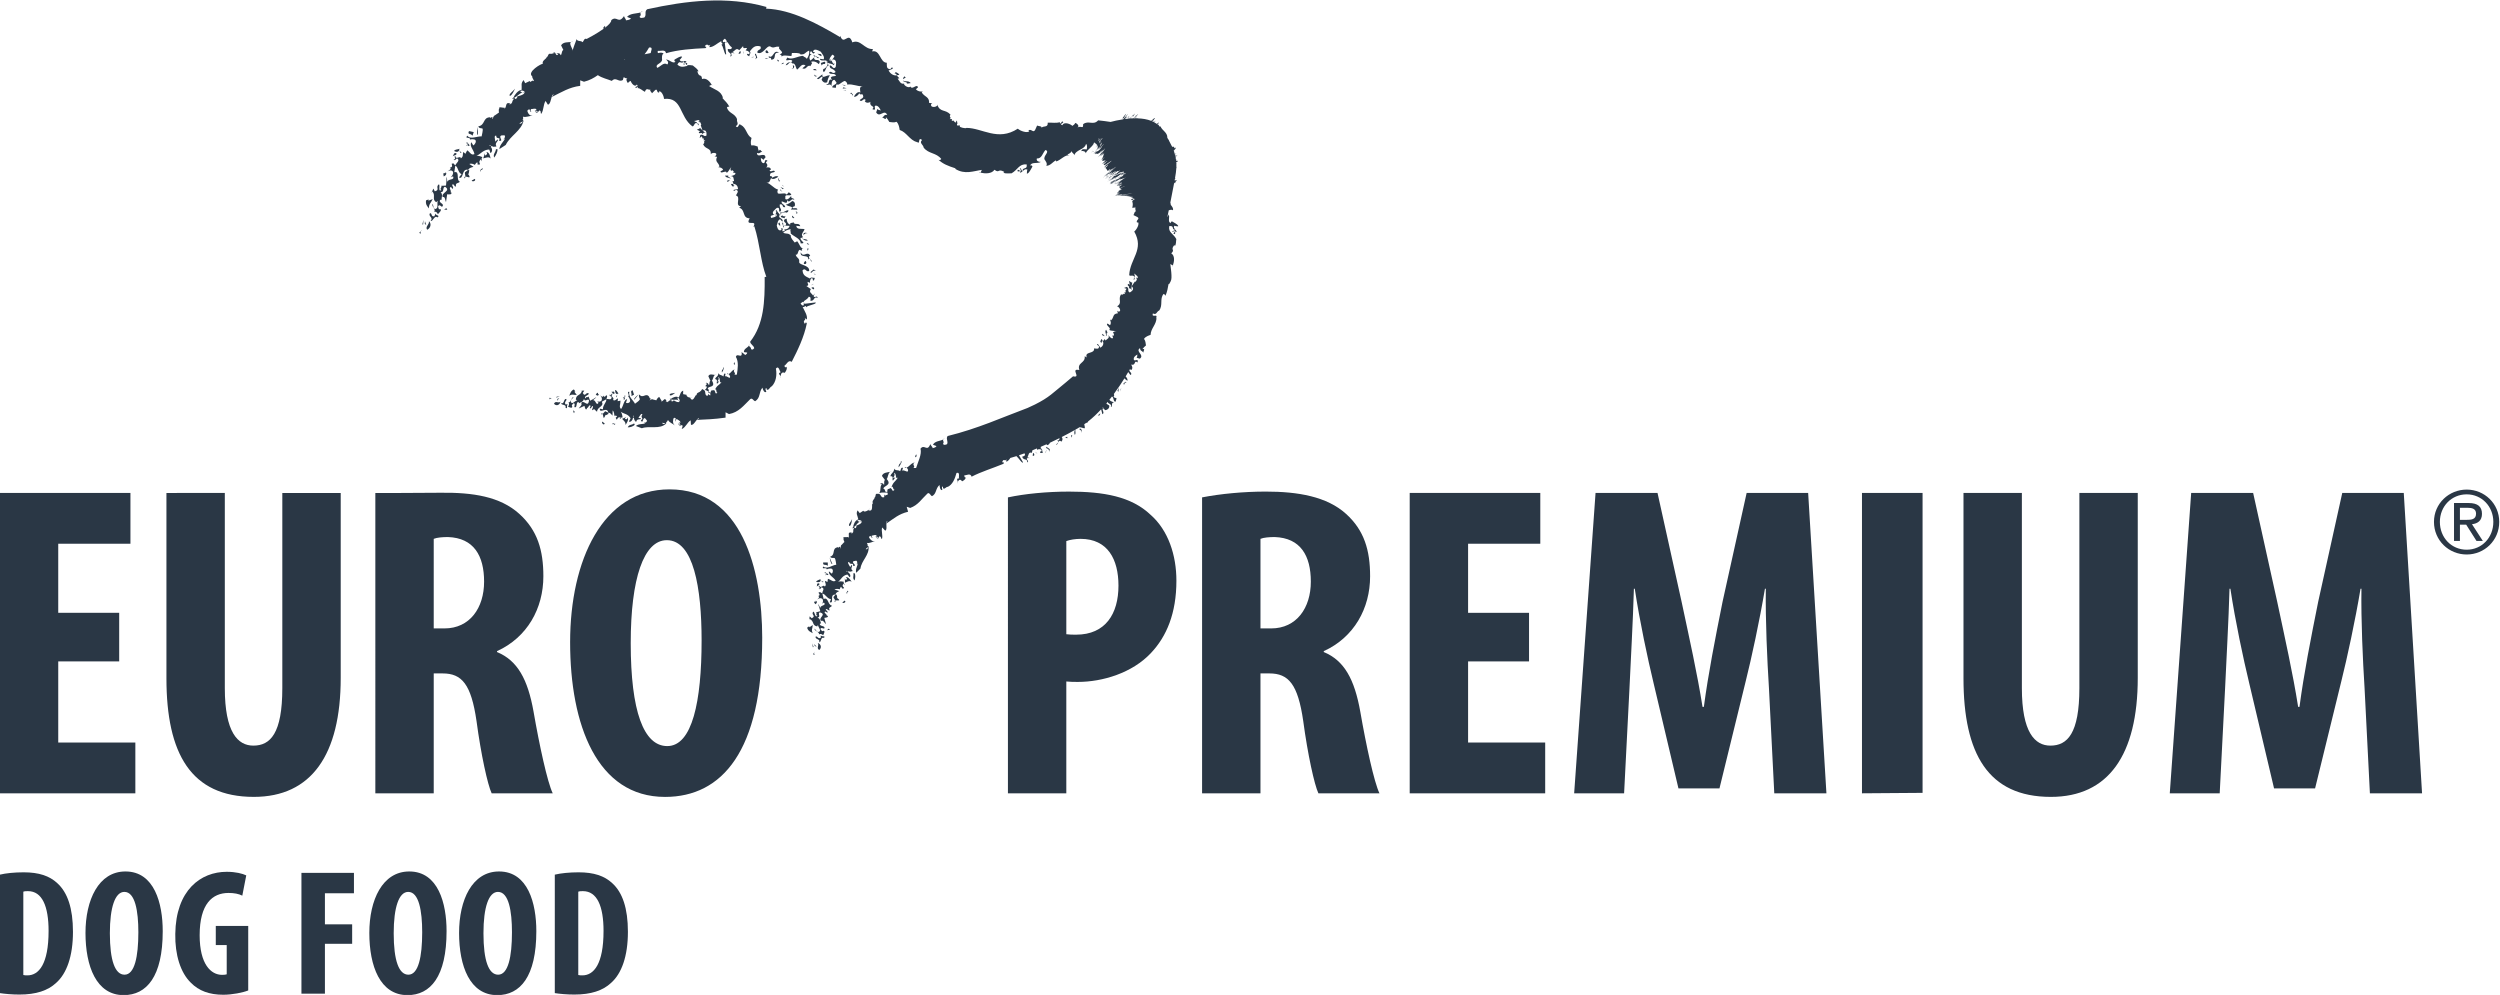
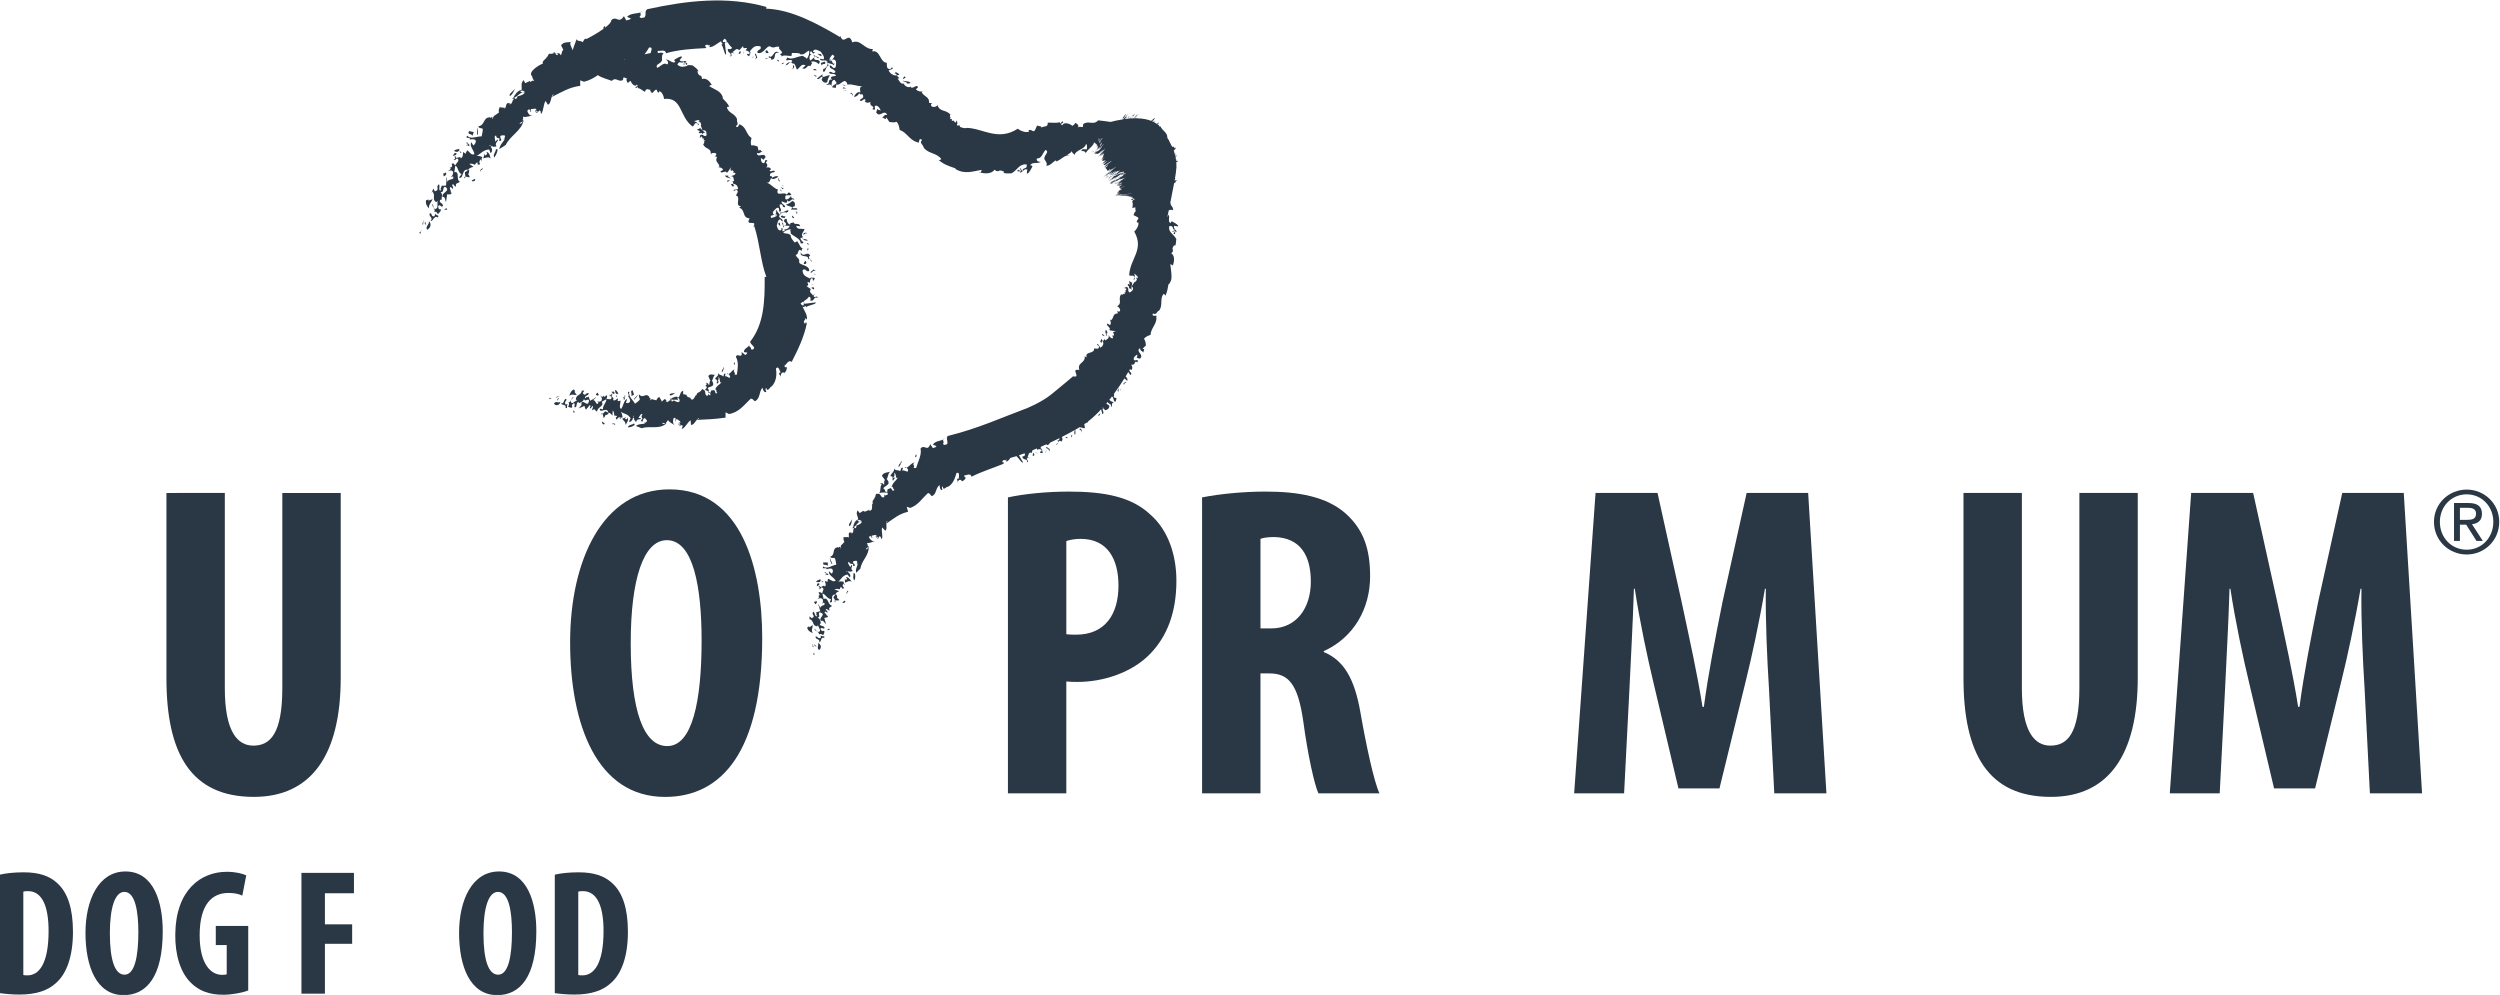
<svg xmlns="http://www.w3.org/2000/svg" width="785.94" height="312.78" version="1.1" viewBox="0 0 785.94 312.78" xml:space="preserve">
  <defs>
    <clipPath id="clipPath20">
      <path d="M 0,595.276 H 841.89 V 0 H 0 Z" />
    </clipPath>
  </defs>
  <g transform="matrix(1.333 0 0 -1.333 -168.29 555.23)">
    <g transform="translate(154.36 260.54)">
-       <path d="m0 0h-14.375v-19.132h18.186v-11.982h-31.957v70.848h30.799v-11.983h-17.028v-16.295h14.375z" fill="#2a3745" />
-     </g>
+       </g>
    <g clip-path="url(#clipPath20)">
      <g transform="translate(179.27 300.28)">
        <path d="m0 0v-46.039c0-10.41 3.051-13.563 6.729-13.563 3.994 0 6.832 2.839 6.832 13.563v46.02h13.773v-43.606c0-18.186-6.941-28.067-20.502-28.067-14.82 0-20.601 10.201-20.601 27.966v43.707z" fill="#2a3745" />
      </g>
      <g transform="translate(228.54 268.32)">
-         <path d="m0 0h2.525c5.988 0 9.354 4.833 9.354 11.036 0 6.098-2.42 10.303-8.516 10.513-1.259 0-2.625-0.107-3.363-0.424zm-13.77 31.936c0.48 0 10.016-3e-3 15.403 0.062 7.57 0.089 14.027-0.885 18.549-4.983 4.308-3.89 5.675-8.622 5.675-14.718 0-7.569-3.782-14.402-10.931-17.658v-0.21c4.836-1.999 7.256-6.412 8.622-14.088 1.366-7.883 3.256-16.608 4.518-19.235h-14.402c-0.943 1.997-2.52 9.147-3.57 17.029-1.264 8.725-3.471 11.25-7.99 11.25h-2.104v-28.279h-13.77z" fill="#2a3745" />
-       </g>
+         </g>
      <g transform="translate(275 264.85)">
        <path d="m0 0c0-16.079 3.051-24.28 8.618-24.28 5.889 0 8.097 10.513 8.097 24.913 0 12.402-1.894 23.649-8.198 23.649-5.466 0-8.517-9.042-8.517-24.282m31.009 1.262c0-26.699-9.459-37.529-22.912-37.529-16.084 0-22.391 17.037-22.391 36.476 0 19.344 7.672 36.057 23.44 36.057 17.027 0 21.863-18.815 21.863-35.004" fill="#2a3745" />
      </g>
      <g transform="translate(377.73 266.95)">
        <path d="m0 0c0.736-0.104 1.473-0.104 2.313-0.104 6.935 0 9.986 4.94 9.986 11.563 0 6.201-2.522 11.033-8.937 11.033-1.258 0-2.52-0.21-3.362-0.523zm-13.769 32.271c3.89 0.838 9.148 1.367 14.399 1.367 8.198 0 14.72-1.158 19.238-5.466 4.202-3.68 6.096-9.569 6.096-15.557 0-7.678-2.315-13.142-5.992-17.032-4.413-4.729-11.457-6.831-17.239-6.831-0.947 0-1.786 0-2.733 0.105v-26.383h-13.769z" fill="#2a3745" />
      </g>
      <g transform="translate(423.52 268.32)">
        <path d="m0 0h2.521c5.991 0 9.356 4.833 9.356 11.036 0 6.098-2.42 10.303-8.514 10.513-1.263 0-2.631-0.107-3.363-0.424zm-13.771 30.904c4.308 0.838 9.775 1.367 15.031 1.367 7.568 0 14.4-1.158 18.92-5.256 4.308-3.89 5.677-8.622 5.677-14.718 0-7.569-3.781-14.402-10.931-17.658v-0.21c4.836-1.999 7.252-6.412 8.619-14.088 1.363-7.883 3.258-16.608 4.516-19.235h-14.397c-0.945 1.997-2.521 9.147-3.576 17.029-1.26 8.725-3.467 11.25-7.988 11.25h-2.1v-28.279h-13.771z" fill="#2a3745" />
      </g>
      <g transform="translate(486.86 260.54)">
-         <path d="m0 0h-14.375v-19.132h18.184v-11.982h-31.955v70.848h30.8v-11.982h-17.029v-16.296h14.375z" fill="#2a3745" />
-       </g>
+         </g>
      <g transform="translate(543.44 254.24)">
        <path d="m0 0c-0.42 6.724-0.844 15.869-0.738 23.438h-0.207c-1.266-7.569-3.155-16.292-4.522-21.761l-6.203-25.33h-9.672l-5.885 24.911c-1.367 5.677-3.259 14.507-4.416 22.18h-0.207c-0.213-7.673-0.736-16.609-1.052-23.651l-1.258-24.597h-11.778l5.045 70.849h14.614l5.675-25.652c1.893-8.932 3.678-16.817 4.938-24.806h0.318c1.051 7.888 2.629 15.874 4.414 24.806l5.678 25.652h14.504l4.309-70.849h-12.297z" fill="#2a3745" />
      </g>
      <g transform="translate(579.67 300.28)">
-         <path d="m0 0v-70.741l-14.291-0.107v70.848z" fill="#2a3745" />
-       </g>
+         </g>
      <g transform="translate(603.09 300.28)">
        <path d="m0 0v-46.039c0-10.41 3.047-13.563 6.729-13.563 3.994 0 6.832 2.839 6.832 13.563v46.039h13.769v-43.625c0-18.186-6.939-28.067-20.494-28.067-14.822 0-20.606 10.201-20.606 27.966v43.726z" fill="#2a3745" />
      </g>
      <g transform="translate(683.91 254.24)">
        <path d="m0 0c-0.424 6.724-0.844 15.869-0.736 23.438h-0.213c-1.264-7.569-3.153-16.292-4.518-21.761l-6.203-25.33h-9.674l-5.883 24.911c-1.367 5.677-3.259 14.507-4.416 22.18h-0.207c-0.211-7.673-0.74-16.609-1.052-23.651l-1.262-24.597h-11.774l5.047 70.849h14.612l5.674-25.652c1.894-8.932 3.679-16.817 4.941-24.806h0.316c1.047 7.888 2.625 15.874 4.416 24.806l5.674 25.652h14.504l4.313-70.849h-12.301z" fill="#2a3745" />
      </g>
      <g transform="translate(706.4 293.92)">
        <path d="m0 0h1.451c1.225 0 2.354 0.062 2.354 1.475 0 1.187-1.024 1.372-1.965 1.372h-1.84zm-1.395 3.972h3.461c2.129 0 3.133-0.84 3.133-2.558 0-1.617-1.025-2.292-2.357-2.437l2.56-3.948h-1.494l-2.435 3.846h-1.473v-3.846h-1.395zm2.991-11.008c3.539 0 6.281 2.821 6.281 6.565 0 3.662-2.742 6.49-6.281 6.49-3.584 0-6.325-2.828-6.325-6.49 0-3.744 2.741-6.565 6.325-6.565m0 14.179c4.174 0 7.674-3.291 7.674-7.614 0-4.398-3.5-7.695-7.674-7.695-4.196 0-7.717 3.297-7.717 7.695 0 4.323 3.521 7.614 7.717 7.614" fill="#2a3745" />
      </g>
      <g transform="translate(131.75 186.58)">
        <path d="m0 0c0.295-0.085 0.677-0.085 0.972-0.085 2.663 0 4.986 2.62 4.986 10.481 0 5.833-1.521 9.383-4.858 9.383-0.381 0-0.762 0-1.1-0.127zm-5.536 23.668c1.394 0.338 3.423 0.551 5.621 0.551 3.592 0 6.086-0.847 7.904-2.538 2.449-2.198 3.718-5.958 3.718-11.495 0-5.749-1.479-9.848-3.973-12.046-1.944-1.818-4.734-2.748-8.665-2.748-1.774 0-3.506 0.169-4.605 0.338z" fill="#2a3745" />
      </g>
      <g transform="translate(152.16 196.42)">
        <path d="m0 0c0-6.468 1.227-9.764 3.465-9.764 2.367 0 3.255 4.227 3.255 10.018 0 4.986-0.76 9.509-3.297 9.509-2.196 0-3.423-3.635-3.423-9.763m12.468 0.507c0-10.736-3.803-15.089-9.213-15.089-6.468 0-9.003 6.848-9.003 14.667 0 7.776 3.084 14.496 9.425 14.496 6.847 0 8.791-7.565 8.791-14.074" fill="#2a3745" />
      </g>
      <g transform="translate(184.79 182.94)">
        <path d="m0 0c-1.225-0.508-3.805-1.015-5.876-1.015-3.297 0-5.79 0.929-7.648 2.831-2.452 2.367-3.763 6.594-3.678 11.497 0.125 10.355 6.002 14.666 12.129 14.666 2.156 0 3.719-0.422 4.608-0.845l-0.931-4.777c-0.844 0.423-1.902 0.635-3.253 0.635-3.804 0-6.805-2.579-6.805-9.975 0-6.847 2.663-9.341 5.283-9.341 0.506 0 0.888 0.043 1.098 0.128v6.889h-2.578v4.522h7.651z" fill="#2a3745" />
      </g>
      <g transform="translate(197.34 210.67)">
        <path d="m0 0h12.384v-4.817h-6.846v-7.314h6.423v-4.606h-6.423v-11.749h-5.538z" fill="#2a3745" />
      </g>
      <g transform="translate(219.1 196.42)">
-         <path d="m0 0c0-6.468 1.227-9.764 3.466-9.764 2.367 0 3.254 4.227 3.254 10.018 0 4.986-0.76 9.509-3.297 9.509-2.196 0-3.423-3.635-3.423-9.763m12.469 0.507c0-10.736-3.804-15.089-9.214-15.089-6.468 0-9.003 6.848-9.003 14.667 0 7.776 3.085 14.496 9.425 14.496 6.847 0 8.792-7.565 8.792-14.074" fill="#2a3745" />
-       </g>
+         </g>
      <g transform="translate(240.27 196.42)">
        <path d="m0 0c0-6.468 1.226-9.764 3.467-9.764 2.366 0 3.255 4.227 3.255 10.018 0 4.986-0.763 9.509-3.298 9.509-2.198 0-3.424-3.635-3.424-9.763m12.47 0.507c0-10.736-3.806-15.089-9.216-15.089-6.465 0-9.003 6.848-9.003 14.667 0 7.776 3.086 14.496 9.426 14.496 6.847 0 8.793-7.565 8.793-14.074" fill="#2a3745" />
      </g>
      <g transform="translate(262.63 186.58)">
        <path d="m0 0c0.296-0.085 0.677-0.085 0.973-0.085 2.662 0 4.986 2.62 4.986 10.481 0 5.833-1.522 9.383-4.859 9.383-0.38 0-0.762 0-1.1-0.127zm-5.536 23.668c1.394 0.338 3.423 0.551 5.621 0.551 3.593 0 6.086-0.847 7.904-2.538 2.449-2.198 3.718-5.958 3.718-11.495 0-5.749-1.479-9.848-3.974-12.046-1.942-1.818-4.732-2.748-8.664-2.748-1.774 0-3.507 0.169-4.605 0.338z" fill="#2a3745" />
      </g>
      <g transform="translate(321.21 281.22)">
        <path d="m0 0c-0.177-0.074-0.34-0.242-0.234-0.417 0.128 0.595 0.649-0.286 0.605 0.313l-0.755 0.468c-0.342-0.41 0.279-0.1 0.384-0.364m1.347 2.293-0.637 1.535c0.177-0.806 0.082-0.792 0.457-1.516zm13.605 21.722c0.149 0.036 0.277 0.077 0.36 0.15-0.146-0.019-0.26-0.078-0.36-0.15m56.285 43.355c0.51-0.195 0.472-0.042 0.692-0.568-0.153 0.681 0.056 1.164 0.145 1.864-0.36-0.034-0.82 0.6-0.738 0.309l0.143-0.825-0.333 0.202c-0.526-0.419 0.508-0.493 0.091-0.982m-2.614 22.335 0.068 0.04c-0.146-0.06-0.141-0.063-0.068-0.04m-0.651-0.609c6e-3 -3e-3 0.112 0.025 0.23 0.051l0.78 0.206c-0.302-0.068-0.263-0.075-0.575-0.149-0.105-0.026 0.22 0.067 0.314 0.106-0.831-0.201-7e-3 -0.045-0.749-0.214m0.251 0.056-0.021-5e-3 -0.06-0.015zm0.412 3.497 0.036 0.057-0.287-0.105zm-0.979-0.601 0.216 0.06 0.034 0.034zm0.217 0.165 0.505 0.233-0.249-0.071zm0.284-0.127c-0.111-0.041 0.29 0.254-0.218-0.058 0.182 0.088 0.143 0.01-0.151-0.182zm-0.894 0.513c-0.387-0.265-0.263-0.238 0.086-0.019-0.292-0.17-0.123-0.026-0.086 0.019m0.642 0.503 0.266 0.09 0.113 0.1c0.012 0.039-0.151-0.031-0.379-0.19m-0.267-0.463c-0.267-0.2-0.388-0.246-0.569-0.384-0.288-0.242-0.224-0.255 0.171-0.035 0.289 0.199 1.079 0.728 1.437 0.932-0.285-0.084-1.581-0.88-0.618-0.209l-1.229-0.726c-0.166-0.178 0.86 0.507 0.808 0.422m-0.713 0.335c-0.175-0.116-0.546-0.42-0.67-0.449-0.144-0.142 0.989 0.594 0.703 0.493zm2.593 1.69-0.041-5e-3 -0.048-0.092zm-2.944-0.516-0.22-0.171-0.327-0.277zm-0.122-0.03c-0.032 0.029-0.285-0.191-0.44-0.269-0.139-0.153-3e-3 -0.077 0.44 0.269m-0.621-0.821c-0.02-5e-3 7e-3 0.024 0.133 0.121l-0.242-0.175zm0.409-0.481c0.195 0.121 0.188 0.045 0.501 0.303zm0.557 0.469 0.025 0.08-0.296-0.259zm0.746 0.862c0.036 0.047 0.592 0.488 0.134 0.187-0.414-0.291-0.418-0.368-0.134-0.187m-0.596-0.448c-0.474-0.417-0.424-0.254-0.632-0.38-0.2-0.199 0.926 0.525 0.122-0.084 0.501 0.194 1.35 1.006 1.747 1.092 0.34 0.431-1.622-1.063-1.237-0.628m-1.336-0.636 0.421 0.259 0.659 0.546c-0.368-0.207-0.318-0.307-1.08-0.805m0.245-37.024c0.35 0.083-0.017 0.695 0.329 0.855l0.184-0.266-0.472 0.928c-0.42-0.519 0.121-0.933-0.041-1.517m-0.26 40.103-0.214-0.142c0.043 0.014 0.122 0.07 0.214 0.142m-0.714-39.729c0.18-0.268 0.44-0.329 0.707-0.39l-0.531 0.572c3e-3 -0.077-1e-3 -0.224-0.176-0.182m0.255-1.582-0.26 0.525c-0.263-0.163-0.265-0.466-0.354-0.672 0.688-0.645 2e-3 0.148 0.614 0.147m-0.441 44.286c-0.231-0.221-0.526-0.636-0.29-0.329 0.279 0.268 0.573 0.656 0.29 0.329m-2.05 0.42 0.173 0.305c-0.227-0.263-0.56-0.768-0.173-0.305m0.445 1.743 0.114 0.235c-0.092-0.147-0.328-0.511-0.344-0.554zm0.658-1.516c-0.377-0.356-0.254-0.118-0.81-0.721 0.07-4e-3 0.351 0.21 0.629 0.483zm-0.726-0.162c-0.149-0.155 0.192 0.351-0.304-0.247 0.509 0.586-0.174-0.309 0.304 0.247m-17.475-5.056c0.26 0.044 0.449 0.189 0.623 0.342l-0.475 0.771c-0.467-0.396 0.376-0.229 0.135-0.6-0.262-0.155-0.467 0.17-0.739 0.236-0.476-0.963 1.206 0.156 0.456-0.749m0.653 0.369-0.03-0.027 0.037-0.059zm-9.925-0.33-0.341 0.08c0.164-0.162 0.265-0.158 0.341-0.08m-15.187-66.442c-0.068-0.316-0.373-0.369-0.133-0.658 0.179-0.08 0.376 0.497 0.133 0.658m-2.282-3.129c-0.085 0.06-0.174 0.105-0.269 0.126l-0.17-0.2c0.165-1e-3 0.308 0.03 0.439 0.074m-1.298 1.094c-0.309-0.061-0.658-0.6-0.509-1.006 0.265 0.432 0.53 0.768 0.745 1.451-0.142-0.157-0.502-0.054-0.236-0.445m-6.387-8.042 0.119-7e-3c-0.091 0.052-0.163 0.082-0.119 7e-3m-0.883-2.689-0.193-0.189c0.09 0.027 0.173 0.065 0.193 0.189m-0.421-0.376 0.228 0.187c-0.096-0.036-0.192-0.072-0.228-0.187m-4.263 98.23c0.269 0.059 0.6-0.255 0.518-0.642l0.113 0.472c-0.246 0.026-0.34 0.707-0.631 0.17m0.448-100.35c-0.185-0.495-1.062-1.361-0.626-1.634 0.4 0.036 0.545 1.148 0.626 1.634m-2.471 102.46 0.971-0.326-0.246 0.228zm1.067-1.512-0.075 0.104-0.63 0.082zm-0.83 0.592 0.932 0.077-0.798 0.204zm-1.082-108.17c-0.103 0.089-0.109 0.04-0.073-0.017zm-5.019 116.54c0.498-0.409 0.391-0.465 1.106-0.749 0.098 0.894-0.72 0.275-1.106 0.749m-0.531-0.82c-0.052-0.052-0.107-0.124-0.163-0.234l0.01-0.028 0.213 0.188zm-0.324 0.401 0.324-0.401c0.382 0.337 0.65-0.718 1.072-0.293zm-5.286-1.509c0.095-0.014 0.161-0.048 0.222-0.048-0.058 0.021-0.127 0.034-0.222 0.048m-24.541-0.02c-0.207 0.104-0.422 0.087-0.629 0.054l-0.092-0.889c0.544 0.077-0.136 0.388 0.238 0.566 0.269-0.014 0.232-0.39 0.384-0.589 0.875 0.531-0.932 0.519 0.099 0.858m-0.665 0.047 0.036 7e-3 7e-3 0.068zm6.538-5.557 0.133-0.237c0.019 0.206-0.04 0.255-0.133 0.237m6.879 7.87c-0.447 0.043-0.246-0.325-0.586-0.461 0.369-0.251 0.619-0.12 0.586 0.461m0.526 0.055 0.015-0.29 0.199-0.474zm2.147-1.305-0.083-0.295c0.05 0.035 0.141 0.057 0.227 0.081-0.076-6e-3 -0.145 0.048-0.144 0.214m0.227-0.195c0.165 0.049 0.309 0.102 0.206 0.215-0.036-0.085-0.124-0.171-0.206-0.215m0.466-0.455 0.525 0.412-0.346 0.956c-0.616-0.317 0.524-0.558-0.179-1.368m6.098-1.188c0.2 0.181 0.792-0.058 0.581 0.442zm0.798-28.876-0.472 0.455 6e-3 -0.117zm-0.116-0.381-0.785 0.341 0.529-0.505zm-0.303-0.829-0.596 0.677 0.073-0.285zm-0.812 30.999-0.509 0.233 0.305-0.516zm-2.457 1.871c-0.168 0.098-0.324 0.878-0.701 0.39-0.196-0.485 0.422-0.678 0.701-0.39m-0.034-0.78c0.486-0.795-0.55-0.372-0.822-0.576 0.416-0.376 1.453 0.743 1.472-0.327 1.521 0.135 0.115 1.759 1.83 1.674-1.395 0.954-1.296-1.697-2.48-0.771m2.577-28.689-0.303-0.363c0.206-0.139-0.014-0.777 0.482-0.446-0.263 0.074-0.419 0.516-0.179 0.809m0.176-11.644c-0.029 0.527 0.095 0.515-0.184 1.072-0.676-0.522 0.278-0.556 0.184-1.072m0.994 2.024 0.287 0.568c-0.393-0.26-0.583-6e-3 -0.801 0.132-0.914-0.518 0.375-0.503 0.514-0.7m-0.554-1.017 0.389-1.226 0.088 0.437c-0.477 1e-3 0.097 0.831-0.477 0.789m0.492-0.707-0.015-0.082c0.069 4e-3 0.155 0.017 0.269 0.054l0.013 0.024zm2.933 2.741c0.399 0.264 0.11 0.677-0.303 0.595 0.382-0.042 0.292-0.407 0.303-0.595m-0.512-0.924-0.5 0.553-0.066-0.24c0.064-0.25 0.328-0.468 0.566-0.313m-0.453 36.029 0.164-0.116c-0.118-0.185 0.142-0.797-0.381-0.738 0.301-0.327 1.117 0.835 0.217 0.854m-0.014-33.577c0.212 0.351 0.434 0.142 0.573 0.397 0.143 0.614-0.114 1.077-0.632 1.141-0.261-0.272-1.046-0.837-1.496-0.83 0.565-0.581 2.103-0.326 1.184-1.165l1.547-0.036c-0.029 0.689-1.092 0.051-1.176 0.493m2.707-6.541-1e-3 0.194c0.21 0.017 0.536 0.591 0.788 0.145 0.077 0.44-1.287 0.35-0.787-0.339m-3.111-0.114 0.085-0.145-0.044 0.436c-0.034-0.1-0.044-0.193-0.041-0.291m5.085-11.592 0.412 0.293-0.684-0.362zm-0.142-0.587c0.019-0.456 0.341-0.196 0.517-0.526 0.189 0.419 0.03 0.658-0.517 0.526m0.971-73.86c0.092-0.506-0.276-0.016-0.398-0.367l0.277-0.49c0.426 0.2 0.53 0.627 0.121 0.857m0.772 4.063c-0.738 0.083-0.299-0.524-0.621-0.875 0.141 0.353 1.027 0.53 0.621 0.875m0.363 1.027c-0.344-0.251-0.895-0.248-1.041-0.682 0.375-0.083 0.937-0.175 1.071 0.34l0.497-0.437c0.619 0.244-0.839 0.18-0.527 0.779m-0.767 118.71c-0.332-0.22-0.524 0.124-0.675 0.26-0.113-0.476 0.407-0.597 0.675-0.26m-0.976 1.333 0.814-0.091-0.133 0.234c-0.245 0.155-0.619 0.144-0.681-0.143m0.253-48.309h0.296c-0.048 0.041-0.094 0.125-0.141 0.204 0.027-0.073-2e-3 -0.158-0.155-0.204m-0.145 0.421c0.09-0.01 0.194-0.071 0.257-0.14-0.093 0.15-0.183 0.274-0.257 0.14m8e-3 0.852-0.774-0.641c0.468-0.497 0.358 0.682 1.304 0.255zm-2.013 2.015c-0.02-0.188-0.651-0.615-0.088-0.757 0.506 8e-3 0.454 0.635 0.088 0.757m0.563 2.385 0.281 0.511-0.334 0.03zm-0.176 1.621 0.658-0.249c-0.252 0.074-0.36 0.689-0.658 0.249m0.813-2.757c-0.785 1.253-1.548-0.661-2.241 0.77-0.191-1.533 2.026-0.297 1.734-1.732 0.487 0.762 0.561-0.332 0.829-0.508 0.183 0.554-1.244 0.986-0.322 1.47m3.489 45.208c0.344 1.022-0.729 0.182-0.998 0.244l0.225-0.656c0.115 0.473 0.476 0.386 0.773 0.412m0.996-0.261c-0.137-1e-3 -0.285 0.114-0.403 0.267 3e-3 -0.592-0.458-0.946-0.898-1.231l-0.066 0.115c-0.097-0.377-0.207-0.45 0.074-0.821 0.568 0.35 0.455 1.399 1.293 1.67m-0.581 0.738c-3e-3 -0.165 0.069-0.336 0.178-0.471l3e-3 0.049 6e-3 0.226c-0.08 0.046-0.147 0.112-0.187 0.196m0.229-118.06-1.085 2e-3c-0.068-0.877 0.464-0.299 1.111-0.786zm-0.125 113.27c0.039 0.384 0.306 1.341 0.699 1.607-0.917 0.16-1.987-1.025-1.837 0.251l-1.275-0.997c0.507-0.52 0.915 0.695 1.3 0.383 0.073-0.423-0.255-0.394-0.189-0.691 0.306-0.597 0.819-0.817 1.302-0.553m-18.469-62.147c0.055 0.097 0.101 0.198 0.108 0.314-0.119-0.136-0.139-0.232-0.108-0.314m-3.498-3.882c0.035-0.3-0.211-0.331 0.054-0.597 0.177-0.085 0.18 0.46-0.054 0.597m-0.139 42.042-0.57-7e-3c0.021-0.322 0.285-0.459 0.42-0.637 0.861 0.361-0.124 0.07 0.15 0.644m-0.722 1.211c0.092 0.363-0.597 0.308-0.569 0.705l0.311 0.046-1.014-4e-3c0.251-0.632 0.85-0.328 1.272-0.747m-0.713-45.898-0.126-0.164c0.14-0.022 0.26-9e-3 0.368 0.017zm-0.052 45.164c0.317 0.046 0.486 0.26 0.659 0.48l-0.741-0.234c0.067-0.035 0.198-0.103 0.082-0.246m-0.897-44.133c-0.235-0.015-0.478-0.438-0.334-0.84 0.198 0.345 0.383 0.62 0.472 1.21-0.096-0.123-0.395 0.027-0.138-0.37m-1.67-1.38c-0.121 0.024-0.216 4e-3 -0.3-0.034 0.123-8e-3 0.231-7e-3 0.3 0.034m-3.92-3.698 0.083-0.075c-0.046 0.092-0.089 0.162-0.083 0.075m-0.587 61.477 0.736-0.335-0.35-0.175c0.033-0.685 0.677 0.162 0.824-0.472 0.442 0.334 0.299 0.383 0.847 0.295-0.641 0.222-0.878 0.694-1.388 1.146-0.179-0.327-0.948-0.369-0.669-0.459m-1.161-63.149-0.228-0.019c0.076-0.037 0.155-0.067 0.228 0.019m-0.228-0.019c-0.085 0.038-0.169 0.076-0.252 0.011zm-3.768 1.19c-0.383-0.236-1.389-0.035-1.328-0.571 0.241-0.296 1.015 0.265 1.328 0.571m-6.106-1.054 0.042-0.058c0.025 0.138-0.015 0.12-0.042 0.058m-3.611-0.437 0.045-0.18 1.007 1.259c-0.57-0.513-0.593-0.423-1.052-1.079m-0.64 0.691 0.62 0.321-0.332 1.048c-0.711-0.261-0.099-0.561-0.288-1.369m-1.608-0.815 0.179 0.902c-0.434 0.184-6e-3 -0.308-0.196-0.505-0.112 0.149-0.294 0.256-0.412 0.095 0.532 0.068-0.064-0.739 0.429-0.492m-1.705 1.292-0.253-0.626c0.353-0.538-0.044 0.885 0.533 0.763-0.293 0.262-0.413 0.806-0.805 0.818 0.011-0.399 0.059-0.981 0.525-0.955m-1.534 0.575c0.324-0.053 0.663-0.896 0.868-0.395-0.088 0.764-0.503 0.158-0.868 0.395m-3.165-0.261-0.394-0.381c0.239-0.394 0.639-0.414 0.777 0.05-0.431-0.196-0.056 0.278-0.383 0.331m-4.872-0.519-0.561 0.747 0.217 0.099-0.338 0.45c-0.724-0.332-0.837-0.888-1.092-1.515 0.676 0.52 0.992 0.159 1.774 0.219m-22.282 56.091c0.078-0.035 0.1-0.033 0.014 0.05zm164.02-1.042c0.142 0.226-0.208 0.165-0.39 0.182-6e-3 0.058-0.011 0.117-0.018 0.175 0.047 0.046 0.115 0.104 0.215 0.178-0.06-0.035-0.14-0.072-0.227-0.109-0.017 0.126-0.039 0.252-0.062 0.378 0.112 0.136-0.141 0.109 0.059 0.323l0.305 0.139c-0.17-0.053-0.319-0.095-0.433-0.118-0.01 0.041-0.019 0.083-0.029 0.124l0.451 0.21c0.188 0.157-0.139 0.017-0.47-0.124-0.014 0.057-0.025 0.114-0.039 0.171l0.115 0.043c0.024 0.06-0.04 0.06-0.138 0.037-0.013 0.048-0.029 0.096-0.042 0.144l0.354 0.161c-0.04-8e-3 -0.115-0.02 0.035 0.069-0.144-0.061-0.274-0.127-0.399-0.196-0.039 0.136-0.078 0.272-0.123 0.409l4e-3 2e-3c0.202 0.15 0.126 0.119-0.02 0.042-0.018 0.057-0.04 0.113-0.059 0.169 0.057 0.039 0.116 0.079 0.172 0.118-0.099-0.036-0.158-0.048-0.196-0.05-0.01 0.026-0.018 0.05-0.027 0.076 0.162 0.233 1.081 0.889 0.112 0.465l0.478 0.294c-1.022-0.383-2e-3 0.452-0.926 0.083-0.014 0.031-0.03 0.064-0.045 0.096 0.23 0.2 0.147 0.188-0.046 0.099-0.193 0.42-0.413 0.854-0.664 1.306-0.034 0.146-0.099 0.268-0.206 0.36-0.072 0.125-0.146 0.252-0.224 0.38l0.031 0.021c-0.017 1.271-1.255 1.631-1.616 2.638-0.044-0.019-0.105-0.062-0.158-0.095-0.066 0.075-0.124 0.161-0.194 0.231 0.024 0.104 0.032 0.195-0.146 0.123-0.026 0.023-0.053 0.044-0.079 0.066 0.118 0.102 0.224 0.191 0.274 0.217-0.137-0.085-0.235-0.142-0.314-0.184-0.032 0.028-0.063 0.054-0.095 0.081 0.192 0.214 0.55 0.552 0.233 0.418-0.132-0.105-0.26-0.191-0.39-0.288-0.215 0.161-0.442 0.304-0.68 0.431 0.109 0.05 0.238 0.116 0.456 0.249-0.051-9e-3 0.15 0.208-0.205-0.102 0.06 0.092-0.079 0.042-0.302-0.117-0.048 0.025-0.095 0.048-0.144 0.072 0.049 0.044 0.086 0.082 0.149 0.134-0.074-0.05-0.133-0.088-0.183-0.12-0.081 0.038-0.166 0.07-0.249 0.105 0.165 0.101 0.323 0.19 0.334 0.144 0.161 0.24 0.605 0.783 0.188 0.535l-0.686-0.61c-0.979 0.384-2.087 0.556-3.214 0.591 0.024 0.074-0.044 0.047-0.126 4e-3 -0.07 2e-3 -0.139 7e-3 -0.208 8e-3 0.023 0.049 0.065 0.122 0.135 0.226-0.085-0.082-0.151-0.154-0.215-0.223-0.025 0-0.051-2e-3 -0.076-2e-3l0.271 0.241c-0.141-0.114-0.229-0.183-0.303-0.242-0.117 0-0.232-5e-3 -0.348-8e-3 0.176 0.238 0.369 0.484 0.623 0.751-0.038 0.152-0.401-0.489-0.701-0.754h-0.022l5e-3 0.011c-1e-3 -3e-3 -5e-3 -8e-3 -6e-3 -0.011-0.043-1e-3 -0.086-1e-3 -0.128-3e-3l0.097 0.107c0.018 0.079-0.044 1e-3 -0.128-0.108-0.124-4e-3 -0.246-0.011-0.369-0.018 0.177 0.211 0.484 0.586 0.508 0.53 0.105 0.198 0.416 0.61 0.343 0.62-0.243-0.303-0.594-0.744-0.484-0.723l-0.398-0.43c-0.07-4e-3 -0.141-9e-3 -0.212-0.015 0.085 0.128 0.204 0.28 0.428 0.493 0.103 0.201-0.712-0.748-0.176-0.069-0.411-0.444-0.247-0.336-0.283-0.426-0.069-5e-3 -0.138-9e-3 -0.205-0.015 0.055 0.072 0.108 0.147 0.167 0.26-0.1-0.111-0.194-0.209-0.258-0.267-0.02-2e-3 -0.042-2e-3 -0.062-4e-3 0.017 0.034 0.048 0.086 0.105 0.17-0.071-0.086-0.115-0.137-0.151-0.174-0.023-2e-3 -0.044-5e-3 -0.067-8e-3 0.022 0.063 0.07 0.164 0.067 0.19-0.013-0.04-0.05-0.11-0.1-0.193-0.245-0.025-0.489-0.052-0.727-0.084 0.161 0.166 0.343 0.317 0.514 0.533 0.156 0.426-0.717-0.809-0.224 0.069l0.386 0.463c-7e-3 0.062-0.273-0.166-0.101 0.083-0.126-0.176-0.059-0.118-0.039-0.135-0.545-0.727-0.658-0.749-0.935-1.073-1.207-0.182-2.264-0.432-2.965-0.621-0.959 0.18-1.958 0.245-2.931 0.376-1.152-1.291-2.275 0.09-3.539-0.908-0.019-1.285-0.219-0.293-1.352-0.76 0.595 0.27-0.079 0.961-0.5 1.056-0.177-0.363-0.437-0.531-0.697-0.697-0.305 0.381-1.948 1.105-2.343 0.159-0.776 0.263 0.099 0.43 0.211 0.717-0.395 0.583-0.494-0.61-0.802-0.226 0 0-0.011 0.136 0.053 0.213-1.075-0.255-1.775-0.055-2.921-0.108 0.108-1.238-1.026-0.665-1.452-1.191 0.098 0.424-0.703 0.339-1.054 0.517l-0.456-1.014c-0.474-0.879-0.906 0.397-1.605-0.148l0.217-0.189c-0.508-0.466-2.081 0.036-2.708 0.614-4.696-3.071-8.379 0.179-12.1 0.186-0.103-0.105-0.464-0.082-0.866 0.012 0 0.016-0.012 0.027-0.065 0.025l-0.066 6e-3c-0.215 0.057-0.436 0.133-0.632 0.22l0.133 0.133c-0.156 0.359-0.338 0.195-0.541 0.096-0.222 0.165-0.306 0.342-0.102 0.497l-0.119 0.774-0.355-0.546-0.517 0.547 0.1 0.083c-0.206-0.167-0.416-0.33-0.456-0.033 0.021 0.096 0.056 0.286 0.145 0.273l-0.634-4e-3c0.619 0.394-0.279 0.431 0.208 1.038-1.217 1.348-2.433 0.467-3.11 2.303-2e-3 -0.46-1.117-0.683-1.432-0.259-0.12 0.331-0.074 0.518 0.244 0.647l-0.752 0.079c0.061 1.492-1.031 1.358-1.741 2.455l0.252 0.235c-0.593-0.042-1.168 5e-3 -1.625 0.533l0.506 0.469c-0.363 0.909-1.357-0.747-1.817 0.184-0.437-0.59-1.845 0.505-1.405 0.689-0.95-0.248-1.127 0.614-1.598 1.152l0.418 0.087-0.634 0.683c-0.806-0.084-1.494 0.409-1.926 1.139l0.997 0.442c-0.132 0.748-0.421-0.093-0.632-0.134-0.953 0.159-0.73 0.808-0.777 1.54-1.633 0-1.52 3.156-3.448 2.661l0.168 0.572c-2.035-0.123-2.86 2.403-4.849 1.571-0.89 2.792-1.995-0.958-2.847 1.545l-0.068-0.286c-5.3 3.145-11.408 6.48-17.426 6.697l0.091 0.396c-9.298 2.642-18.965 1.475-28.122-0.536-0.772-0.576-0.06-1.307-0.674-1.944-0.32-0.052-1.009-0.295-1.137 0.184 0.539 0.434 0.091 0.764 0.252 1.01-1.006-0.32-2.471-0.189-3.199-1.058l0.928-0.374c-0.274-0.362-0.864-0.368-1.184-0.448 0.037 0.36-0.624 0.87-0.397 1.112-1.404-2.159-1.681 0.13-3.066-1.054 0.044-0.483-0.637-1.161-1.542-1.841 0.11 0.163 0.169 0.395 0.025 0.5-0.151-0.327-0.518-0.348-0.3-0.667 0.014-7e-3 0.032-4e-3 0.049-4e-3 -1.709-1.236-4.04-2.429-4.04-2.429-0.597 0.269-0.653-0.506-0.974-0.76-0.353 0.452-1.258 0.089-1.38 0.736-0.348-0.864-0.793-2.134-0.952-2.632 0.013-0.081 0.01-0.149-0.03-0.188-5e-3 -6e-3 -0.011-0.01-0.016-0.015l-0.016-0.015c-8e-3 -9e-3 0.018 0.081 0.062 0.218-0.081 0.493-0.946 1.64-0.354 1.932-0.707-0.078-1.878 0.069-2.367-0.786l0.529-1.071c-0.524-0.346-0.249-1.115-0.678-1.256 0.035 0.426-0.574 0.639-0.955 0.289 0.205-0.072 0.356 0.068 0.411-0.142-0.744-0.568-0.455 1.11-1.253 0.323 0.909 0.224 0.554 6e-3 -0.425-0.147-0.9 0.253-0.527-0.818-1.14-0.753l0.19-0.126c-0.097-0.049-0.173-0.075-0.233-0.087l0.038-0.045c-0.43-0.431-0.99-0.74-0.79-1.362-0.203 0.202-3.866-1.915-2.494-2.931-0.135-0.386 0.888-1.47 0.049-1.016-0.563-0.296-0.563-0.434-0.625-0.08l-1.095-0.517-0.363 0.739c-0.741-0.849-0.378-1.171-0.473-2.304-0.89-0.096-1.718-1.265-1.92-1.834-0.085-0.03-0.187-0.111-0.326-0.283l0.539 0.038c-0.664-0.514-0.328-0.78-0.742-1.145 0.133 0.017 0.174-9e-3 -0.138-0.112l0.138 0.112-0.226-0.068-0.244 0.145c-1.045 0.229-0.476-1.053-1.197-1.298 0.033 0.069 0.083 0.189 0.143 0.232-0.436-0.099-1.603 0.391-1.281-0.259-0.127 6e-3 -0.142-0.199-0.134-0.425l-0.297-0.11c0.114 0.054 0.211 0.086 0.296 0.104 0.012-0.301 0.069-0.639-0.06-0.523l-0.852-0.593c-0.218-0.047-0.346-0.306-0.428-0.539l-0.349 0.131c-0.241-0.297-0.374-0.152-0.402-0.051-1.723-0.055-1.061-1.853-2.739-2.133 0.192-0.599 0.776-0.363 1.011-0.549 0.139-0.473-0.164-1.322-0.229-1.831-0.964 0.112-2.763-0.829-3.338 0.178-0.858-0.814 0.732-0.208 0.605-0.915l-0.121-0.07c0.363 0.212 0.85 0.171 1.302 0.034 0.479-0.36-0.089-1.229-0.419-1.342l-0.459 0.761c-0.51-1.005 0.558-1.731 0.738-2.81-0.798-0.394-1.039 0.496-1.709 0.886l-0.432-0.821-0.468 0.434c-0.255-0.562 0.097-1.063-0.604-1.515-0.073 0.855-1.22-0.547-1.307 0.618-0.453-0.212 0.398-1.128-0.391-0.75 0.318-0.692 0.513 0.096 0.818 0.132 0.848-0.503-0.272-1.076-0.409-1.671-0.416 0.29-0.23 0.672-0.886 0.382 0.212-0.352 0.195-0.862-0.388-0.859 0.495-0.401-0.338-0.665-0.585-0.95 0.343 0.269 1.059 0.449 1.33-0.109 0.013-0.412-0.047-0.703-0.522-1.239l0.518 0.222c0.395-1.053-1.126-0.449-1.353-1.329-0.114 0.519-3e-3 0.689-0.201 1.231 0.012-0.52-0.011-1.398-0.115-2.091l-1.147-0.054c0.331-0.343-0.471-0.639 0.044-1.009-0.831-0.485-0.229 1.036-0.562 1.378-0.949-0.671 0.381-1.351-1.003-1.668l-0.282 0.642c-0.233-0.27-0.355-1.061-0.621-0.925 0.173-0.124 0.203 0.074 0.327 0.259 0.91-0.926-0.193-1.884 0.949-2.539l0.341 0.356c-0.209-0.772 0.211-1.729-0.476-1.941-0.581-0.128-0.562 0.777-0.686 1.191-0.463-0.539 0.861-1.317 0.305-1.943 0.411 0.248 0.747-0.093 0.884-0.505 0.321 0.354 1.074 1.049 0.534 1.221l-0.201-0.072c-0.252 0.234-0.207 0.528-0.272 0.736 0.371 0.553 0.656-0.087 0.936-0.125 0.785 0.796-1.017 0.84-0.418 1.657l0.28-0.039c-3e-3 0.604 0.38 1.256-0.199 1.84 0.934-0.126 0.359 1.155 1.038 1.266 1.568-1.001-1.053-1.372-0.55-2.44 0.606 0.217 0.552-0.774 0.773-1.206l0.28 1.87c0.281-0.037 1.312-0.162 0.93 0.49l-0.108-0.086c0.198 0.684-0.525 0.973 3e-3 1.31 0.188-0.023 0.333-0.342 0.412-0.453 0.434 0.351-0.101 0.616-0.043 1.012 0.432 0.351 0.478-0.661 0.895-0.406-0.235 0.952 0.637 0.657 0.9 1.104-0.99 0.454 0.091 2.566-1.311 2.232l0.227 1.491c0.664-0.041 0.598-1.652 1.505-1.939l-0.628-0.769c1.108-0.701 0.596 2.216 2.145 1.77-0.108-0.108-0.26-0.242-0.518-0.428-0.434-0.112-0.112-0.702-0.109-1.158 0.487 0.029 1.453-0.665 0.724 0.514l-0.186 0.046c0.383 0.01 0.239 0.639 0.395 0.903l-0.306 0.123c0.375 0.372 0.158 0.399 1.285 0.728l-0.986 0.66c0.541 0.22 1.122-0.086 1.296-0.215 0.14 0.286 0.344 0.471 0.564 0.65 0.079-0.175 0.126-0.363 0.052-0.544 0.733-0.152 0.626 0.098 0.462 0.44-0.081 0.365 0.163 0.576 0.386 0.811l0.123-0.522c0.059 0.216 0.128 0.486-0.01 0.65 0.086 0.104 0.151 0.219 0.181 0.36-0.206 0.08-0.843 0.399-1.377 0.258 1.139 0.588 1.608 1.47 3.001 1.527 0.21-0.272 0.218-0.889 0.336-0.825 0.467 0.25 0.438 1.079 0.05 1.415 0.058 0.109 0.111 0.183 0.163 0.244 0.272-0.142 0.573-0.282 0.779-0.147 0.113-0.037 0.242-0.038 0.391 0.059-0.526 0.808 0.49 1.167 0.355 1.63-0.231-0.094-0.43-0.3-0.612-0.531-0.135 0.753-0.351 1.548 0.218 1.404-0.144-0.987 1.244-0.141 0.596-1.154 1.381-0.306-0.277 0.935 0.629 1.225l0.714 0.038c0.393-0.571-0.417-0.881-0.154-0.982l0.219 0.331c0.066-0.646-1.197-1.414-1.289-2.612l1.51 0.979c1.05 2.188 3.707 3.346 4.213 5.755l-0.05-0.067c-0.016 0.074-0.083 0.184-0.225 0.406l0.172-0.077-0.032 0.655c0.728-0.228 1.42 0.194 2.256 0.217-0.589 0.07-0.588 0.067-0.932 0.448-0.351 0.602-0.476 0.879 0.18 1.083 0.296-0.385-0.018-0.625 0.582-0.638-0.333 0.038-0.371 0.45-0.189 0.677 0.468-0.022 0.978 0.298 1.275-0.096-0.053-0.21-0.258-0.156-0.388-0.17-0.053-0.206 0.789 0.063 0.639-0.564l0.424 0.511c0.534-0.099 0.181-0.676 0.452-0.796 0.636 0.929 0.432 2.173 1.025 3.04 0.11-0.242 0.718-1.149 0.548-0.882 0.781 0.162 0.622 1.937 1.284 2.501 0.072-0.343-0.259-0.419-0.385-0.698 2.347 1.161 4.15 2.315 6.71 2.633l3e-3 1.308 0.894-0.342c1.316 0.322 2.317 0.895 3.268 1.556 1.039-0.701 2.19-0.9 3.295-1.359 0.97 1.069 1.596-0.434 2.609 0.22 0.249 1.248 0.206 0.238 1.086 0.421-0.47-0.12-0.144-0.954 0.113-1.145 0.197 0.306 0.416 0.422 0.627 0.502 0.129-0.461 0.964-1.636 1.48-0.851 0.414-0.48-0.189-0.38-0.337-0.621 0.079-0.67 0.483 0.435 0.564-0.019 0 0-0.034-0.133-0.096-0.188 0.747-0.059 1.072-0.565 1.754-0.892 0.388 1.162 0.859 0.286 1.301 0.558-0.226-0.339 0.257-0.602 0.377-0.901l0.698 0.711c0.673 0.576 0.336-0.722 0.989-0.522l-0.035 0.251c0.518 0.191 1.144-1.016 1.175-1.769 4.377 0.472 3.541-4.142 6.706-6.481 0.44 0.061 0.306 0.582 0.832 0.809 0.384-0.215 0.413-0.322 0.683-0.596 5e-3 0.481-0.249 0.157 0.024 0.362l-0.642 0.197c0.046 0.084 0.115 0.061 0.201 0.227-0.214 0.067-0.545 0.062-0.673 0.292 0.469-0.039 1.18 0.524 1.275-0.093-0.113-0.059-0.186-0.038-0.329 6e-3 0.227-0.358 0.55-0.072 0.589-0.471 0.112-0.421 0.247-0.161-1e-3 -0.469l0.426-1.224c1.171 0.279 0.892-0.974 0.934-1.187-0.679-0.437-0.684 0.437-1.454 0.118l-0.165-0.717 0.493 0.414 0.252-0.579-0.114-0.057c0.233 0.114 0.467 0.223 0.398-0.043-0.05-0.08-0.144-0.242-0.215-0.216l0.538-0.095c-0.658-0.248 0.088-0.423-0.531-0.882 0.566-1.33 1.891-0.721 1.821-2.371 0.16 0.39 1.174 0.451 1.294 0.055-0.018-0.295-0.122-0.447-0.432-0.518l0.6-0.159c-0.576-1.241 0.377-1.264 0.572-2.259l-0.297-0.164c0.508-0.037 0.969-0.151 1.153-0.644l-0.597-0.321c-0.042-0.788 1.408 0.436 1.436-0.391 0.59 0.422 0.654 1.004 1.176 1.464-0.509-0.57-0.191-1.256 0.142-0.808 0.623-0.415 0.245-0.419 0.135-0.568l0.581-0.094c0.233-0.435-0.701-0.669-1.137-0.755 0.884 0.061 0.696-0.669 0.855-1.175l-0.379-4e-3 0.238-0.646c0.704-0.06 1.045-0.578 1.079-1.224l-1.001-0.172c-0.222-0.604 0.38 1e-3 0.57-3e-3 0.709-0.293 0.218-0.758-0.08-1.32 1.343-0.364-0.406-2.507 1.208-2.544l-0.444-0.364c1.577-0.452 0.61-2.423 2.48-2.498-1.222-2.122 1.973-0.09 0.862-2.019l0.239 0.155c1.315-4.095 1.5-8.469 2.828-11.921l-0.388-0.045c0.04-5.803-0.158-11.083-3.414-15.253 1e-3 -0.612 0.864-0.901 0.945-1.537-0.137-0.14-0.372-0.526-0.748-0.208 0.036 0.46-0.43 0.574-0.499 0.793-0.349-0.503-1.222-0.714-1.181-1.512l0.763-0.102c0.041-0.341-0.323-0.469-0.476-0.59-0.171 0.289-0.836 0.577-0.832 0.807 0.275-1.965-1.08-0.127-1.347-1.244 0.715-1.139 0.432-2.867 0.225-4.197l-0.574-2e-3c0.501 0.375-0.559 0.805 0.079 1.214-0.71-0.072-0.865-0.892-1.487-1.048 0.274-0.219 0.487-0.608 0.362-0.879-0.414-0.056-0.776 0.491-1.175 0.331l0.134 0.588c-0.485 0.275-0.358-0.413-0.539-0.626-0.354 0.444-0.932 0.208-1.14 0.815-0.098-0.972-0.489-0.676-0.797-1.407 0.831-0.22 0.193-0.742 0.464-1.129l0.544 0.556c-1.08-0.166 0.25 0.253-0.273 1.062 0.625-0.145 0.168-1.733 0.801-1.189-0.632-0.92-1.004-0.636-1.56-1.838 0.478 0.446 0.163-0.623 0.59-0.736-0.706-0.391-0.323 0.217-0.806 0.668-0.376-0.216-0.739 0.216-0.805-0.612-0.231-0.012-0.331 0.056-0.382 0.157-0.026-0.019-0.093-0.055-0.252-0.126l0.101-0.042c0.137-0.055 0.291-0.113 0.475-0.166 5e-3 -0.903-0.072-0.23-0.394-0.406 0.017 0.123 0.077 0.165-0.064 0.298l-0.232-0.486c-0.819 0.144-0.234 1.201-0.912 1.43-0.555 0.575-0.446-0.539-0.838-0.238l0.104-0.192-0.166 0.021 0.017-0.058c-0.357-0.194-0.778-0.209-0.778-0.851-0.091 0.272-0.327-0.15-0.426-0.369-0.172-0.295-0.615-1.144-1.086-0.164l0.024 8e-3c-0.519 0.058-0.938 0.325-0.866 0.678l-0.813 0.153 0.017 0.83c-0.691-0.293-0.591-0.747-1.05-1.633-0.556 0.454-1.459-4e-3 -1.822-0.295-0.06 0.031-0.152 0.034-0.302-0.011l0.32-0.321c-0.594 0.031-0.521-0.404-0.917-0.411 0.082-0.075 0.093-0.123-0.127 4e-3l0.127-4e-3 -0.156 0.096 0.022-0.09-0.219 0.058c0.021 0.087 0.109 0.074 0.197 0.032l-0.07 0.275c-0.46 0.865-0.738-0.505-1.248-0.175 0.05 0.029 0.134 0.082 0.186 0.073-0.285 0.232-0.648 1.411-0.794 0.704-0.062 0.094-0.168-0.046-0.274-0.218l-0.205 0.13 0.202-0.133c-0.142-0.231-0.282-0.52-0.29-0.343l-0.727 0.178c-0.133 0.128-0.328 0.04-0.491-0.064l-0.102 0.351c-0.271-0.033-0.259 0.17-0.22 0.261-0.829 1.248-1.486-0.507-2.4 0.627-0.249-0.547 0.141-0.847 0.144-1.155-0.2-0.421-0.823-0.75-1.152-1.029-0.374 0.819-1.677 1.694-1.314 2.792-0.819 0.192 0.173-0.728-0.291-1.065l-0.091 0.056c0.273-0.167 0.452-0.582 0.563-1.037-8e-3 -0.616-0.777-0.7-0.984-0.497l0.269 0.848c-0.813-0.206-0.819-1.527-1.424-2.333-0.581 0.432-0.114 1.165-0.141 1.959l-0.681-0.123 0.09 0.65c-0.445-0.113-0.631-0.704-1.18-0.364 0.511 0.549-0.789 0.731-0.084 1.469-0.291 0.265-0.572-0.973-0.608-0.082-0.329-0.658 0.239-0.392 0.372-0.635-0.014-1.015-0.786-0.365-1.215-0.563 0.045 0.519 0.351 0.565-0.056 0.979-0.153-0.375-0.492-0.631-0.68-0.116-0.099-0.648-0.541-0.05-0.796 0.032 0.275-0.175 0.625-0.713 0.347-1.244-0.269-0.225-0.487-0.322-0.995-0.152l0.313-0.36c-0.604-0.877-0.646 0.808-1.314 0.605 0.323 0.348 0.486 0.322 0.788 0.759-0.34-0.256-0.97-0.641-1.475-0.87l-0.375 1.031c-0.14-0.464-0.583 0.136-0.684-0.511-0.584 0.538 0.645 0.695 0.785 1.159-0.753 0.56-0.824-0.975-1.455 0.142l0.354 0.562c-0.254 0.085-0.832-0.176-0.819 0.131-0.033-0.217 0.112-0.15 0.275-0.177-0.359-1.269-1.353-0.72-1.455-2.075l0.347-0.142c-0.593-0.174-1.119-1.023-1.473-0.485-0.263 0.481 0.361 0.873 0.607 1.189-0.509 0.166-0.639-1.404-1.239-1.183 0.294-0.263 0.162-0.732-0.081-1.047 0.344-0.14 1.05-0.512 1.003 0.071l-0.11 0.15c0.083 0.341 0.298 0.441 0.421 0.599 0.489-0.075 0.137-0.641 0.196-0.915 0.781-0.337 0.268 1.329 1.008 1.173l0.058-0.275c0.413 0.288 0.975 0.246 1.201 1.052 0.193-0.918 0.902 0.208 1.18-0.365-0.229-1.909-1.251 0.331-1.838-0.637 0.332-0.453-0.364-0.872-0.595-1.279l1.363 0.624c0.059-0.275 0.273-1.28 0.605-0.624l-0.09 0.059c0.524 0.138 0.514 0.936 0.898 0.608 0.04-0.183-0.139-0.465-0.192-0.589 0.366-0.236 0.395 0.38 0.684 0.51 0.365-0.232-0.318-0.746-0.024-1.011 0.57 0.662 0.693-0.288 1.094-0.307 0 1.103 1.796 1.225 1.091 2.304l1.055 0.591c0.211-0.607-0.878-1.41-0.755-2.359l-0.75 0.157c-0.079-1.361 1.715 0.631 1.992-0.945 0.396-0.122 0.324 0.083 0.999-0.697l0.04 1.219c0.358-0.333 0.396-1.005 0.384-1.227 0.246 0.043 0.452-0.018 0.663-0.1-0.081-0.169-0.185-0.319-0.336-0.362 0.21-0.709 0.333-0.473 0.487-0.133 0.204 0.28 0.444 0.201 0.697 0.16l-0.287-0.419c0.168 0.081 0.375 0.187 0.421 0.402 0.105-9e-3 0.208 5e-3 0.313 0.068 0.012-0.085 0.023-0.103 0.039 0.02l-0.039-0.02c-0.041 0.218-0.117 0.941-0.434 1.297 0.868-0.59 1.627-0.422 2.312-1.518-0.07-0.343-0.457-0.736-0.361-0.792 0.383-0.228 0.897 0.344 0.915 0.866l0.229 0.029c0.045-0.309 0.106-0.638 0.293-0.711 0.033-0.114 0.097-0.216 0.233-0.27 0.233 0.942 0.961 0.385 1.17 0.803-0.174 0.117-0.398 0.132-0.628 0.123 0.388 0.606 0.739 1.304 0.943 0.771-0.659-0.56 0.559-1.051-0.38-1.239 0.539-1.271 0.414 0.844 1.057 0.361l0.405-0.512c-0.119-0.693-0.747-0.296-0.664-0.565l0.317 0.064c-0.356-0.507-1.491-0.069-2.28-0.767l1.409-0.528c1.889 0.681 4.178-0.4 5.792 1.152l-0.067-0.02c0.028 0.068 0.043 0.198 0.067 0.465l0.069-0.174 0.311 0.53c0.351-0.648 1.011-0.784 1.597-1.28-0.372 0.411-0.367 0.423-0.414 0.943 0.057 0.702 0.1 0.991 0.627 0.767 0.023-0.495-0.304-0.503 0.098-0.874-0.209 0.232-0.041 0.592 0.183 0.67 0.306-0.303 0.803-0.342 0.838-0.839-0.131-0.144-0.252 0.02-0.349 0.087-0.134-0.141 0.588-0.412 0.195-0.845l0.54 0.177c0.347-0.395-0.173-0.667-0.03-0.925 0.908 0.38 1.287 1.61 2.057 2.039-9e-3 -0.267 0.104-1.37 0.078-1.05 0.69-0.257 1.218 1.367 1.899 1.611-0.051-0.343-0.339-0.267-0.531-0.466 2.394 0.131 3.775 0.122 6.781 0.536l8e-3 1.264 0.806-0.423c2.281 0.404 3.437 1.993 4.986 3.497 0.493 0.466 0.76-0.401 1.197-0.464 1.291 0.812 0.803 2.092 1.701 3.195 0.077-0.388 0.429-1.363 0.929-0.976-0.121 0.33-0.395 0.766 0.019 0.887l0.079-0.397c0.592-0.124 0.537 0.473 1.222 0.846 0.929 0.99 1.22 2.541 0.929 4.152 0.764 0.854 0.853-0.853 1.161-0.836-0.828-0.395-0.215-0.58-0.042-0.977 0.059 0.549 0.227 1.097 0.98 0.796 0.335 0.55 0.555 0.754 0.466 1.594 0.048-0.428-0.456-0.386-0.573 0.063 0.501 0.267 0.95 1.531 1.739 0.939 1.394 2.712 2.923 5.844 3.561 9.07-0.373 0.647-0.28-0.36-0.561 0.014-0.477 0.907 0.481 0.535 0.077 1.257l0.48-0.358c0.245 0.924-0.57 2.064-0.98 2.966 0.587-0.212 0.583 0.67 0.858-0.099-0.044 0.425 2.699 0.749 2.166 1.158l-2.556-0.315c-0.246 0.043-0.054 0.626-0.226 0.578 0.521 0.335 1.147 0.781 1.143 1.045 0.648 0.113 0.488-0.556 0.441-0.924 1.073-0.119 0.75 1.236 1.705 0.651-0.158 0.825-0.55-0.098-0.935 0.398l0.243 0.699-0.369-0.537c-0.316 0.592-1.102 0.778-0.525 1.543l-1.064 0.74c0.841 0.118 0.145 0.572 0.308 0.973l0.554-0.212c-0.062 0.529 0.069 0.744 0.354 1.108 0.759-0.238-0.146-0.501 0.564-0.576l0.206 0.621c-0.475-0.044-0.874 0.292-1.134-0.154-0.917 0.463-1.694 0.652-1.759 1.95 0.737 0.707 0.795-0.529 1.562-0.178 0.165 1.453-2.323 1.329-2.354 2.094 0.146 1.034-0.565 0.83-0.83 1.772 0.611-0.177 0.434 0.815 0.91 1.132l0.646-0.246c-0.233 0.259-0.086 0.603 0.328 0.618-0.722-0.248-0.994 1.094-1.526 1.648l-0.584-0.302c-0.356 0.447-0.927 1.024-0.942 1.601-0.446 0.717-0.928 0.352-1.779 0.701 0.437 0.525 1.093 0.735 1.795 0.869-0.235-0.322 0.056-0.616-0.021-1.03 0.844-0.801 2.369-1.204 2.349-2.346 1.622-0.021-0.354 0.663 0.02 1.32 0.094 0.013 0.133-0.014 0.159-0.049l6e-3 0.142c0.29-0.318 0.706-0.858 1.493-0.743-0.327 0.606-1.621 0.01-1.202 0.996-0.575 0.447 0.44 1.304 0.431 1.697-0.681 0.193-1.851-0.209-1.941 0.789l0.963-0.098c-0.348 1.058-1.374 0.038-1.668 1.007 0.019-0.372-0.913 2e-3 -0.716-0.636-0.539 0.142-0.877 0.771-0.829 1.372-0.173 0.078-0.285-0.089-0.569-0.18-0.361-0.783 0.88-0.647 0.226-1.429l1.017-0.044c-0.138-0.648-0.835-0.962-1.292-0.783 0.087-0.129 0.253-0.21 0.135-0.373-1.302-0.589 0.261 0.793-0.927 0.535l0.219-0.32c-0.814-0.482-1.037 0.533-1.155 1.004 0.21 0.674 0.182 1.209 0.779 1.508l0.531-0.585c0.361 0.574-0.631 0.77-0.769 1.177 0.073 0.064 0.121 0.13 0.146 0.197l-0.157-0.108c-4e-3 0.099 0.04 0.208 0.161 0.34 0.024-0.073 0.025-0.153-4e-3 -0.232 0.111 0.112 0.176 0.267 0.191 0.417l-0.033-0.031-0.154-0.154c-0.107 0.371-0.7 0.711-0.647 1.125l-0.525-0.297 0.324 0.1c0.117-0.329-0.033-0.911-0.543-0.859-0.683 0.528 0.302 1.167 0.697 1.566 0.902 0.231 0.297-0.71 0.74-0.943 0.727 0.605-0.232 0.777-0.017 1.792 1.032 0.135 0.366-0.884 1.272-0.658-0.117 0.69-0.813 0.549-0.881 1.296 0.454 0.126 0.775-0.485 1.289-0.187l0.07 0.545c0.509-1.014 1.038 0.732 1.614 0.015 0.2 0.573-0.966 0.187-0.649 1.012-0.319-0.349-0.834-1.127-1.418-0.788l-4e-3 0.712c0.318 0.466 1.228-0.131 1.418 0.436l-0.586 0.464c-0.255-0.158-0.254-0.52-0.702-0.523 0.121 0.501-1.297 0.042-1.877 0.235-0.135 0.331-0.202 0.614 0.048 0.894-1.176 0.377-1.664 1.391-2.775 1.676 0.777-0.183 0.871 0.537 1.098 1.065 0.413-0.504 1.224-0.037 1.72 0.308-0.276 0.304-1.227 0.039-1.402-0.298 0.013 0.777-0.776 0.061-0.517 0.893 0.094 0.498 0.882 0.319 1.12 0.615-0.316 0.651-1.065-0.424-1.258 0.367 0.127 0.029 0.195-0.011 0.312 0.134-0.044 0.468-0.645 0.622-1.08 0.448 0.809 1.048-0.747 1.002 0.291 1.577-0.791 0.691-0.464-0.487-0.915-0.544-0.653 0.061-0.683 0.948-0.657 1.253 0.154-0.194 0.545-0.205 0.514-0.514l0.576 0.643c-0.187 1.403-1.964-0.379-2.022 1.042 0.691-0.273 0.625 0.186 1.27 0.259-0.267 0.043-0.601 0.97-0.802 0.125-0.192 0.421-0.243 0.771-0.293 1.123-0.481 0.151-0.913 0.377-1.477 0.249-0.282 0.574-0.084 1.308 0.028 1.777-1.235 0.728-1.166 2.36-2.514 3.081l0.026-0.113c-0.546 0.96-0.557-1.085-1.22-0.175 0.871 0.534 0.118 0.978 0.294 1.613-0.472 1.444-2.068 1.375-2.392 2.814 0.163 0.138 0.402 0.247 0.583 0.073-0.407 0.972-1.088 1.433-1.652 2.134l0.115 0.059c-0.394 1.654-2.014 1.907-3.268 2.771 0.174 0.011 0.455 0.277 0.615 0.311-0.399 0.708-1.249 1.693-2.27 1.33-0.123 1.421-0.639 0.157-1.092 1.75 0.043 0.195 0.203 0.058 0.296 0.036-0.33 0.679-0.776 0.879-1.375 1.408-0.429 0.088-0.888 0.108-1.289 0.087 0.145-0.323-0.488-0.223-0.667-0.336-0.566-0.111-1.079-0.102-1.676 0.436 0.533 1.306 1.002-0.133 1.535 0.846-0.397-0.07-0.762-0.202-1.009 0.304 0.472 0.372 0.199 0.285 0.585 0.661-0.16 0.501-1.834-0.694-1.761-0.581-0.125-0.241-0.084-0.428 0.206-0.534-0.65-0.59-1.431 0.565-2.272 0.52 0.224-0.114 0.837-0.653 0.325-1.164-0.819 0.645-1.588-0.507-2.364-0.802-0.622 0.926 0.966 0.889 1.142 1.878-0.024 0.395-0.138 1.285 0.361 1.503-0.308 0.227-0.639 0.234-0.975 0.171 6e-3 9e-3 0.011 0.015 0.018 0.024-8e-3 -0.012-0.017-0.016-0.025-0.025-0.1-0.02-0.2-0.043-0.301-0.071-0.122 0.084-0.189 0.301-0.07 0.544 0.564-0.138 1.798 0.45 1.915-0.569 2.873 0.828 6.196 1.059 9.341 1.2 0.521 0.543-0.411 0.189-0.127 0.568 0.769 0.708 0.622-0.326 1.241 0.228l-0.254-0.558c0.918-0.089 1.915 0.965 2.859 1.425-0.175-0.626 0.723-0.554-0.045-0.9 0.457 0.085 0.825-2.752 1.179-2.197l-0.331 2.655c0.04 0.262 0.655 0.069 0.604 0.242 0.357-0.55 0.778-1.197 1.041-1.214 0.07-0.674-0.575-0.481-0.935-0.438-0.128-1.105 1.146-0.804 0.55-1.78 0.767 0.124-0.06 0.576 0.428 0.952l0.641-0.297-0.476 0.42c0.584 0.292 0.873 1.091 1.552 0.393l0.921 0.987c-0.038-0.883 0.549-0.25 0.925-0.515l-0.334-0.515c0.534-0.055 0.718-0.236 0.994-0.605-0.42-0.715-0.446 0.258-0.686-0.444l0.529-0.344c0.077 0.491 0.512 0.819 0.145 1.18 0.691 0.831 1.13 1.513 2.502 1.172 0.447-0.958-0.816-0.606-0.721-1.482 1.308-0.638 2.182 1.765 3.012 1.473 0.976-0.63 1.108 0.145 2.213-0.102-0.497-0.453 0.582-0.829 0.615-1.424l-0.584-0.441c0.368 0.069 0.609-0.246 0.394-0.62 0.164 0.769 1.572 0.278 2.405 0.35l0.087 0.678c0.636 0 1.58 0.125 2.117-0.294l-0.191 0.037 0.427-0.274-0.236 0.237c0.969-0.162 0.975 0.473 1.943 0.864 0.165-0.716-0.151-1.364-0.545-1.982-0.11 0.413-0.587 0.391-0.904 0.742-1.333-0.06-2.662-1.094-3.66-0.384-0.979-1.363 0.802-0.092 1.16-0.826-0.048-0.086-0.097-0.101-0.143-0.101 0.047-0.02 0.086-0.043 0.118-0.093-0.459-0.044-1.18-0.056-1.541-0.803 0.695-0.075 0.987 1.358 1.575 0.407 0.763 0.216 0.803-1.199 1.116-1.439 0.604 0.4 1.099 1.615 1.99 0.96l-0.765-0.655c1.086-0.495 1.014 0.999 2.027 0.502-0.322 0.262 0.702 0.657 0.017 0.992 0.527 0.286 1.339 0.042 1.786-0.486 0.203 0.054 0.158 0.264 0.311 0.53-0.368 0.893-1.237-0.086-1.399 0.979l-0.819-0.7c-0.448 0.589-0.218 1.345 0.295 1.535-0.184 0.039-0.382-0.02-0.441 0.194 0.452 1.404 0.518-0.806 1.204 0.249l-0.466 0.095c0.177 0.965 1.326 0.32 1.852 0.01 0.439-0.709 0.927-1.138 0.679-1.781l-0.935 0.132c0.19-0.709 1.168-0.217 1.634-0.479-0.01-0.101 5e-3 -0.188 0.039-0.26l0.044 0.191c0.085-0.08 0.139-0.2 0.143-0.387 0.392-0.246 1.177-0.198 1.459-0.598l0.232 0.574-0.208-0.281c-0.363 0.223-0.706 0.838-0.217 1.096 1.049-0.081 0.683-1.232 0.635-1.813-0.625-0.735-0.814 0.45-1.386 0.394-0.161-0.972 0.808-0.547 1.382-1.56-0.814-0.722-0.985 0.55-1.6-0.19 0.598-0.53 1.122 0.041 1.707-0.611-0.311-0.358-1.023-8e-3 -1.26-0.58l0.316-0.509c-1.132 0.558-0.399-1.226-1.369-0.982 0.206-0.585 0.95 0.437 1.209-0.472 0.056 0.483-0.022 1.47 0.716 1.498l0.478-0.629c0.018-0.583-1.162-0.578-0.963-1.179l0.806-0.071c0.127 0.278-0.108 0.594 0.29 0.846 0.21-0.51 1.194 0.677 1.859 0.78 0.34-0.244 0.588-0.476 0.531-0.86 1.389 0.191 2.364-0.48 3.634-0.395-0.878-0.104-0.567-0.873-0.523-1.479-0.673 0.344-1.213-0.44-1.52-0.974 0.409-0.178 1.21 0.447 1.211 0.844 0.378-0.768 0.806 0.214 0.972-0.722 0.156-0.54-0.726-0.626-0.814-1.011 0.633-0.55 0.856 0.802 1.448 0.049-0.115-0.07-0.204-0.048-0.251-0.237 0.272-0.474 0.959-0.449 1.325-0.138-0.325-1.324 1.262-0.845 0.458-1.741 1.146-0.511 0.253 0.642 0.692 0.827 0.711 0.114 1.172-0.823 1.285-1.161-0.252 0.171-0.669 0.083-0.783 0.417l-0.301-0.833c0.835-1.444 1.892 0.904 2.612-0.613-0.859 0.134-0.58-0.346-1.23-0.579 0.304 0.023 1.073-0.9 0.907 0.057 0.394-0.409 0.606-0.774 0.815-1.138 0.578-0.056 1.143-0.209 1.695 0.049 0.562-0.562 0.663-1.404 0.746-1.933 1.664-0.543 2.271-2.338 4.079-2.883l-0.077 0.121c1.018-0.958 0.149 1.281 1.276 0.398-0.741-0.735 0.299-1.084 0.385-1.81 1.173-1.499 2.96-1.149 4.14-2.665-0.119-0.183-0.35-0.349-0.652-0.19 1.058-0.983 2.181-1.438 4.042-2.031l-0.096-0.107c2.285-1.441 4.337-0.497 6.31-0.246-0.163-0.13-0.208-0.522-0.339-0.66 1.045-0.249 2.659-0.306 3.283 0.688 1.224-0.931 0.733 0.368 2.279-0.478 0.1-0.171-0.128-0.187-0.223-0.235 0.745-0.259 1.251-0.101 1.981-0.13 1.51 0.862 1.717 2.236 3.548 2.117 0.284-1.38-1.046-0.52-0.943-1.632 0.33 0.298 0.597 0.635 1.136 0.381-0.221-0.592-0.016-0.352-0.151-0.894 0.434-0.307 1.317 1.695 1.323 1.564-0.019 0.273-0.167 0.397-0.511 0.3 0.288 0.924 1.727 0.36 2.522 0.859-0.28-0.025-1.188 0.093-0.964 0.807 1.181-0.092 1.35 1.308 2.046 2.005 1.138-0.438-0.578-1.306-0.229-2.243 0.231-0.323 0.775-1.025 0.397-1.485 0.976-0.035 1.515 0.922 2.31 1.29l0.023-0.278c1.144 0.332 2.172 1.766 3.229 1.397l-0.564 0.216c0.16 0.2 0.755 0.232 0.979 0.852 0.042-0.464 0.857-0.734 0.614-1.168 0.27 1.561 2.449 1.373 2.799 2.856 0.362-0.311 0.21-0.949 0.17-1.3-0.736 1e-3 -1.027 0.245-1.312-0.409 0.598 0.132 1.092-0.168 1.053-0.519 0.453 1.021 1.814 1.624 1.983 2.588 0.3-0.231 0.571-0.396 0.738-0.653-0.275-0.378-0.722-0.95 0.011-0.081l0.022 0.03c0.05-0.09 0.09-0.19 0.111-0.31-3e-3 -3e-3 -0.011-0.01-0.014-0.012-0.399-0.534-0.234-0.349 1e-3 -0.086 0.012 0.012 0.017 0.016 0.028 0.027 3e-3 -0.025 0-0.056 2e-3 -0.083l-0.119-0.126c0.034 0.029 0.075 0.064 0.12 0.106 1e-3 -0.025 0-0.053 1e-3 -0.08-0.193-0.296-0.327-0.536-0.75-1.021 0.279 0.29 0.663 0.692 0.965 1.053 0.309 0.196 0.39 0.426 0.35 0.667 0.158 0.202 0.328 0.428 0.431 0.586 3e-3 0 4e-3 -1e-3 7e-3 -2e-3 -0.184-0.384 0.011-0.29-0.547-1.07-0.229-0.259-0.539-0.56-0.558-0.6-0.082-0.159 0.35 0.264 0.688 0.655l0.052 0.022c-0.19-0.23-0.392-0.476-0.411-0.53-0.068-0.084-0.124-0.16-0.139-0.2 0.639 0.701 0.389 0.287 0.689 0.596 0.051 0.087 0.026 0.098-0.014 0.092 0.209 0.209 0.428 0.43 0.574 0.568 0.01-0.013 0.021-0.027 0.031-0.04-0.424-0.388-0.579-0.753-0.823-0.874-0.752-0.942 0.604 0.615 0.375 0.241l-0.283-0.388c-0.469-0.505-0.289-0.197-0.454-0.397l0.082 0.039c-0.37-0.356-0.235-0.017-0.803-0.55l-0.15-0.382c0.69 0.467 0.215-0.397 1.372 0.58l-0.018-9e-3c0.047 0.046 0.137 0.138 0.319 0.327l-0.113-0.131 0.382 0.352c-0.416-0.496-0.453-0.641-0.767-1.053 0.269 0.334 0.269 0.335 0.624 0.709 0.484 0.491 0.692 0.697 0.557 0.47-0.339-0.351-0.356-0.317-0.597-0.627 0.152 0.189 0.406 0.422 0.468 0.448-0.198-0.252-0.206-0.339-0.549-0.692-0.104-0.084 6e-3 0.045 0.049 0.104-0.102-0.083-0.265-0.359-0.577-0.616l0.138 0.061c-0.263-0.317-0.467-0.446-0.641-0.643 0.298 0.174 1.123 0.936 1.419 1.102-0.186-0.181-0.958-0.955-0.734-0.73-0.187-0.283 0.94 0.729 1.058 0.729-0.238-0.218-0.166-0.105-0.293-0.197-0.133-0.474-0.013-0.64-0.618-1.522l0.852 0.729-0.503-0.556c-0.364-0.66 0.272-0.312 0.669-0.262 0.097-7e-3 -0.552-0.556-0.766-0.793 2e-3 -0.2 0.967 0.614 1.252 0.664-0.271-0.21-1.013-0.824-1.009-0.903 0.25 0.206 0.635 0.535 0.511 0.373l-0.27-0.212c-0.354-0.36 0.025-0.072-0.089-0.271 0.101-0.085 0.778 0.338 1.785 1.048-0.011-0.171-0.923-0.772-1.093-0.948 0.261 0.333-0.186-0.083-0.489-0.32 0.266 0.171 0.446 0.254-0.148-0.282 0.073-0.017 0.062-0.061 0.509 0.239-0.225-0.151 0.088 0.148 0.381 0.359-0.181-0.219 0.13-0.125-0.638-0.76 0.321-0.104 0.358-0.49 0.572-0.706 0.433 0.277 0.135 0.156 0.434 0.358 0.568 0.353-0.238-0.265 0.215 0.016l-0.442-0.316c-0.013-0.124 0.834 0.419 1.284 0.653-0.497-0.368-0.364-0.375-0.697-0.539 0.108 0.026-2.056-1.707-1.589-1.385l2.016 1.613c0.201 0.152 0.113 7e-3 0.245 0.116-0.381-0.342-0.831-0.744-0.814-0.763-0.511-0.406-0.437-0.268-0.445-0.231-0.866-0.659-0.487-0.518-1.308-1.084 0.183 0.05 0.438 0.347 0.782 0.556l-0.148-0.193 0.262 0.262c0.29 0.154 0.961 0.637 0.518 0.212l0.893 0.576c-0.682-0.522-0.093-0.14-0.23-0.292l-0.453-0.308c0.051-0.026-0.056-0.131-0.29-0.345-0.621-0.426 0.12 0.147-0.461-0.27l-0.171-0.195c0.39 0.289 0.718 0.488 0.93 0.696 0.758 0.497 1.382 0.92 1.402 0.762-0.638-0.542-0.633-0.381-1.28-0.888-0.21-0.318 1.837 1.131 1.803 1-0.219-0.29 0.401 0.164 0.506 0.101-0.481-0.299-0.453-0.416-0.883-0.743l-0.502-0.303c0.16 0.074-4e-3 -0.079-0.346-0.309 0.622 0.446 0.658 0.297 0.997 0.443l0.528 0.383c0.21 0.075 0.595 0.238 0.49 0.089 0.108 0.019 0.274 0.11 0.483 0.234l0.018-0.108c-0.264-0.181-0.541-0.363-0.824-0.547 0.263 0.208 0.078 0.134 0.223 0.283-0.53-0.216-1.708-0.925-1.507-0.651-1.324-0.864 0.191 0.042-0.237-0.321-0.079-0.053-0.105-0.067-0.12-0.072l-0.031-0.037c-0.181-0.077-0.422-0.168-1.09-0.621 0.167 0.041 1.322 0.861 0.808 0.407 0.396 0.2-0.604-0.545-0.677-0.636 0.509 0.301 1.56 1.012 1.413 0.79l-0.759-0.46c0.046-0.102 1.104 0.682 1.129 0.57 0.067 0.09 0.743 0.452 0.723 0.527 0.412 0.233 0.533 0.213 0.35 0.02 0.121 0.062 0.252 0.163 0.504 0.326 0.469 0.391-0.501-0.206 0.119 0.273 4e-3 -0.03 0.01-0.059 0.015-0.088 0.067-0.021 0.122-0.047 0.179-0.072-0.16-0.084-0.376-0.204-0.404-0.209l-0.377-0.303c0.384 0.263 0.469 0.278 0.609 0.339 0.1 0.067 0.169 0.114 0.223 0.153 0.018-9e-3 0.038-0.017 0.055-0.027-0.01-8e-3 -0.024-0.02-0.031-0.027l0.035 0.025c0.067-0.037 0.129-0.076 0.181-0.118-0.612-0.363 0.038 0.13-0.236 7e-3 -0.753-0.519-0.034-0.133-0.497-0.54-0.864-0.508-0.041 0.101-0.829-0.382-0.108-0.154 0.501 0.212 0.325 9e-3 -0.398-0.24-0.471-0.2-0.971-0.526l-0.218-0.194c-0.105 0.067-1.043-0.686-1.291-0.744-0.328-0.255 0.716 0.391 0.208 1e-3 0.362 0.247 1.01 0.715 1.368 0.875l-0.216-0.214c-0.398-0.28-0.935-0.511-1.262-0.765l0.32 0.126c0.252 0.16 0.365 0.268 0.723 0.469-0.255-0.204 1.01 0.557 1.409 0.747 0-0.046-0.037-0.106-0.327-0.3 0.8 0.378 0.837 0.252 1.604 0.602-0.547-0.252-0.875-0.527-1.245-0.788-0.143-4e-3 -0.947-0.486-1.461-0.798 0.107 0.018 0.949 0.488 1.208 0.666-0.294-0.256 0.584 0.289 0.072-0.086-0.26-0.198-0.806-0.452-1.103-0.643-3e-3 -0.083 0.994 0.56 0.837 0.378-0.11-0.059-0.145-0.071-0.293-0.164-0.153-0.136 0.248 0.046 0.654 0.268-1.039-0.648 0.17-0.049-0.864-0.626 0.32 0.068 0.557 0.332 0.926 0.518 0.477 0.221 0.137-0.063-0.018-0.175-0.034 0.01-0.328-0.127-0.177-0.015l-0.71-0.421c-0.46-0.391 1.667 0.832 1.095 0.375-0.405-0.148-0.557-0.279-1.08-0.53 0.189 0.083 0.026-0.111 0.556 0.241-0.041-0.075-0.158-0.172-0.276-0.27 0.296 0.113 0.517 0.181 1.004 0.409-0.045-0.099-0.542-0.41-0.848-0.6 0.592 0.149-0.262-0.412 0.346-0.246l0.041 0.03c-0.101-0.16 0.968 0.515 0.981 0.4-0.915-0.418-0.59-0.351-1.061-0.606-0.426-0.324 0.753 0.099 0.178-0.28-0.195-0.082-0.427-0.173-0.459-0.164-0.259-0.201-0.048-0.182-0.069-0.272l-0.116-0.043c-0.698-0.416 0.21-0.113 0.472-0.14-0.121-0.035-0.478-0.159-0.605-0.198-0.201-0.121-0.323-0.224 0.556 0.024-0.923-0.352 0.299 0.048-0.593-0.298-0.169-0.054-0.16-0.041-0.199-0.048-0.306-0.125-0.201-0.114-0.304-0.175 0.637 0.112 1.896 0.402 1.519 0.25-1.325-0.312-0.329-0.045-1.379-0.306 0.232 0.055 0.503 0.111 0.187 0.029-0.497-0.113-0.344-0.079-0.763-0.177 0.301 0.065 1.306 0.28 1.209 0.252 0.258 0.054 0.397 0.088 0.359 0.09 0.817 0.162 0.073-0.04 0.408-2e-3 0.022 0.011 0.276 0.094 0.909 0.203-0.274-0.103 1.015 0.104 1.558 0.124-0.595-0.159-1.135-0.122-2.071-0.295-0.34-0.065-1.09-0.191-1.458-0.241-0.197-0.043 0.614 0.061 0.827 0.057l-0.266-0.032c0.069-7e-3 0.465 8e-3 0.706 0.017-3e-3 0-5e-3 1e-3 -9e-3 1e-3 2e-3 0 7e-3 -1e-3 0.01-1e-3 0.062 3e-3 0.11 5e-3 0.142 6e-3l0.207 0.014c0.159 8e-3 0.077 1e-3 0.623 0.016-0.329-0.016-0.628-0.027-0.913-0.036-9e-3 0-9e-3 0-0.019-1e-3l0.012 1e-3c-7e-3 0-0.016-1e-3 -0.024-1e-3 0.012 0 0.023-1e-3 0.038-2e-3 1.014 0.022 0.668-0.018 1.903-0.098-0.356 5e-3 -0.935 0.049-1.259 0.066 0.122 4e-3 0.404 9e-3 -0.165 0.025 0.061-0.01-0.306 0-0.479 7e-3h-9e-3c0.622-0.024 1.142-0.093 1.946-0.196-0.42 0.019-0.729 0.047-1.364 0.127 0.097-0.028 0.305-0.058 0.552-0.088-0.298 0.055-0.402 0.073 0.037-4e-3 0.341-0.042 0.747-0.084 1.071-0.127 4e-3 -0.019 0.012-0.034 0.017-0.053-0.327 0.053-0.499 0.096-0.681 0.108l-0.111 0.019c-0.065 0.012-0.11 0.019-0.163 0.029 0.061-0.013 0.116-0.025 0.163-0.035 0.262-0.049 0.562-0.108 0.804-0.16 2e-3 -8e-3 5e-3 -0.016 7e-3 -0.024-0.427 0.099-0.435 0.104-0.811 0.184-0.013 3e-3 -0.027 5e-3 -0.04 8e-3 0.223-0.055 0.584-0.159 0.869-0.25 3e-3 -6e-3 6e-3 -0.013 7e-3 -0.019l-0.628 0.186c0.219-0.079 0.494-0.152 0.629-0.189 2e-3 -6e-3 4e-3 -0.013 8e-3 -0.019l-0.073 0.025c0.072-0.051-0.135-0.02-0.058-0.071-0.19 0.08-0.163 0.071-0.215 0.096-0.357 0.132 0.484-0.237-0.166 0.041l0.456-0.231c0.169-0.079 0.381-0.152 0.465-0.166-0.164-0.487-0.395 0.033-0.654 0.03-0.503-0.437 0.619-0.194 0.276-0.502 0 0-0.126-0.044-0.198-0.022 0.274-0.625 0.131-1.211 0.021-1.575 0.297 0.043 0.478 0.042 0.593 0.01 0.069 0.568 0.136-0.042 0.142-0.036 0.03-0.284-0.034-0.619 0.189-0.824-0.391 0.119-0.419-0.579-0.63-0.872l0.912-0.452c0.779-0.455-0.489-0.74-0.047-1.367l0.205 0.173c0.383-0.455-0.269-1.735-0.885-2.233 2.442-4.297-1.002-6.354-1.189-10.287 0.301-0.339 0.628 0.081 1.109-0.234 0.054-0.455-0.013-0.544-0.069-0.938 0.376 0.278-0.022 0.306 0.294 0.193l-0.216 0.668c0.092 0.012 0.114-0.061 0.292-0.037-0.07 0.224-0.259 0.504-0.149 0.751 0.234-0.424 1.076-0.7 0.651-1.152-0.111 0.064-0.136 0.138-0.184 0.288-0.148-0.408 0.26-0.518-0.028-0.788-0.275-0.346 7e-3 -0.309-0.375-0.276l-0.74-1.078c0.892-0.864-0.3-1.333-0.439-1.488-0.726 0.347-0.01 0.841-0.692 1.328l-0.665-0.261 0.6-0.193-0.331-0.54-0.106 0.066c0.217-0.137 0.432-0.28 0.181-0.368-0.091-1e-3 -0.272-8e-3 -0.289 0.067l0.215-0.52c-0.556 0.436-0.288-0.311-0.989-0.022-0.794-1.193 0.434-2.053-0.974-2.846 0.402 0.061 0.97-0.806 0.706-1.121-0.248-0.14-0.425-0.125-0.643 0.116l0.173-0.617c-1.333-0.107-0.853-0.979-1.596-1.641l-0.281 0.187c0.213-0.472 0.338-0.945 0.013-1.35l-0.554 0.388c-0.678-0.334 1.052-1.081 0.352-1.492 0.631-0.34 1.161-0.125 1.792-0.378-0.72 0.189-1.165-0.423-0.629-0.518-0.073-0.771-0.245-0.427-0.422-0.395l0.187-0.586c-0.262-0.426-0.886 0.336-1.16 0.698 0.467-0.797-0.265-0.949-0.622-1.327l-0.171 0.349-0.446-0.51c0.264-0.685-0.038-1.235-0.59-1.539l-0.573 0.858c-0.617-0.046 0.163-0.352 0.239-0.53 0.045-0.785-0.556-0.532-1.161-0.488 0.212-1.393-2.312-0.621-1.719-2.13l-0.489 0.283c0.222-1.682-1.863-1.433-1.254-3.257-2.294 0.507 0.599-1.966-1.493-1.484l-1.728-1.462c-3.076-2.47-3.807-3.46-7.268-5.191l-1.731-0.808c-6.05-2.248-11.652-4.846-18.848-6.619-0.489-0.625 0.22-1.277-0.146-1.931-0.245-0.071-0.75-0.35-0.943 0.104 0.346 0.452-0.076 0.742 5e-3 0.989 0.136 0.074 0.265 0.156 0.363 0.27-0.239-0.088-0.336-0.176-0.363-0.27-0.73-0.367-1.945-0.342-2.376-1.222l0.823-0.305c-0.153-0.372-0.635-0.408-0.884-0.495-0.035 0.347-0.669 0.809-0.527 1.05-0.759-2.129-1.407 0.041-2.346-1.172 0.358-1.339-0.608-3.121-1.039-4.558l-0.659 1e-3c0.653 0.398-0.504 0.844 0.342 1.296-0.874-0.091-1.219-0.977-1.965-1.207 0.297-0.2 0.495-0.6 0.329-0.906-0.473-0.112-0.868 0.434-1.344 0.177l0.207 0.666c-0.567 0.215-0.463-0.527-0.687-0.789-0.397 0.406-1.121 0.013-1.357 0.612-0.173-1.054-0.62-0.879-0.953-1.784 0.989 0.052 0.275-0.729 0.628-1.043l0.575 0.764c-1.219-0.525 0.261 0.352-0.358 1.067 0.741 0 0.247-1.788 0.97-1.063-0.66-1.132-1.105-0.977-1.559-2.374 0.45 0.609 0.279-0.578 0.757-0.558-0.677-0.61-0.38 0.118-0.982 0.416-0.408-0.374-0.812-2e-3 -0.713-0.865-0.779-0.315-0.361 0.638-0.91 0.666-0.2 0.734 2.154 0.781 0.736 2.329 0.328 0.303 0.27 1.298 0.806 1.686-0.6-0.139-1.666-0.127-1.924-0.965l0.709-0.949c-0.362-0.343-0.031-1.106-0.254-1.167-0.069 0.399-0.642 0.552-0.889 0.199 0.193-0.051 0.29 0.089 0.386-0.102-0.509-0.579-0.076-1.272-0.592-2.037 0.743 0.258 1.082 0.087 1.909 0.141 0.389-0.764-0.275-0.41-0.507-0.755-0.027 0.126 0.019 0.2-0.172 0.247l-0.058-0.587c-0.9-0.332-0.69 0.992-1.508 0.792-0.846 0.175-0.261-0.79-0.811-0.773l0.196-0.102c-0.073-0.053-0.132-0.082-0.182-0.097l0.044-0.039c-0.267-0.43-0.685-0.75-0.362-1.298-0.227 0.169-0.246-0.356-0.226-0.605-0.026-0.368 0.06-1.361-0.91-0.943l0.017 0.026c-0.491-0.355-1.033-0.483-1.182-0.154l-0.84-0.556-0.511 0.635c-0.431-0.845-0.033-1.098 0.182-2.123-0.774-0.16-1.199-1.288-1.217-1.82-0.066-0.036-0.135-0.119-0.21-0.286l0.467 0.09c-0.448-0.524-0.071-0.727-0.344-1.087 0.114 0.028 0.158 9e-3 -0.093-0.112l0.093 0.112-0.184-0.082 0.085-0.035-0.199-0.163c-0.053 0.071 0.02 0.143 0.114 0.198l-0.258 0.102c-1.009 0.094-0.124-0.983-0.696-1.278 9e-3 0.065 0.02 0.175 0.06 0.22-0.358-0.137-1.54 0.145-1.067-0.383-0.115-0.01-0.072-0.19 1e-3 -0.386l-0.238-0.131c0.088 0.061 0.167 0.099 0.238 0.127 0.096-0.261 0.244-0.545 0.096-0.462l-0.586-0.625c-0.18-0.071-0.217-0.314-0.22-0.527l-0.35 0.065c-0.125-0.292-0.289-0.185-0.345-0.102-1.552-0.288-0.393-1.743-1.812-2.245 0.361-0.48 0.815-0.187 1.085-0.31 0.272-0.381 0.272-1.148 0.37-1.581-0.905-0.05-2.202-1.162-3.059-0.415-0.519-0.834 0.734-0.046 0.846-0.662l-0.087-0.08c0.263 0.24 0.711 0.291 1.164 0.252 0.549-0.222 0.328-1.043 0.063-1.189l-0.665 0.554c-0.138-0.921 1.068-1.336 1.606-2.198-0.576-0.464-1.101 0.225-1.837 0.428l-0.111-0.756-0.571 0.272c-0.041-0.511 0.438-0.85-0.04-1.352-0.365 0.69-0.905-0.685-1.393 0.255-0.332-0.263 0.75-0.846-0.094-0.69 0.526-0.502 0.433 0.177 0.696 0.266 0.941-0.25 0.128-0.932 0.2-1.436-0.478 0.155-0.437 0.5-0.938 0.141 0.314-0.245 0.456-0.654-0.069-0.763 0.588-0.231-0.074-0.602-0.207-0.869 0.224 0.273 0.81 0.554 1.249 0.155 0.154-0.331 0.201-0.579-0.066-1.091l0.405 0.269c0.706-0.787-0.898-0.547-0.847-1.297-0.264 0.397-0.204 0.568-0.556 0.963 0.167-0.409 0.402-1.142 0.548-1.716l-1.043-0.271c0.42-0.209-0.227-0.615 0.376-0.801-0.612-0.569-0.559 0.778-0.977 0.992-0.661-0.763 0.79-1.006-0.375-1.577l-0.485 0.449c-0.128-0.273 0.06-0.941-0.236-0.896 0.204-0.058 0.158 0.109 0.204 0.288 1.168-0.521 0.517-1.546 1.803-1.771l0.178 0.359c0.094-0.653 0.845-1.276 0.288-1.609-0.485-0.247-0.802 0.45-1.069 0.739-0.225-0.537 1.274-0.79 1.012-1.415 0.278 0.297 0.714 0.122 0.997-0.157 0.151 0.357 0.585 1.065 0.025 1.062l-0.157-0.103c-0.317 0.115-0.388 0.349-0.524 0.493 0.13 0.512 0.629 0.09 0.899 0.129 0.414 0.789-1.241 0.401-1.001 1.175l0.269 0.035c-0.234 0.469-0.117 1.063-0.845 1.394 0.908 0.099-0.053 0.992 0.54 1.221 1.783-0.492-0.523-1.293 0.319-2.031 0.47 0.302 0.787-0.482 1.151-0.763-0.155 0.499-0.283 0.995-0.409 1.496 0.272 0.03 1.261 0.12 0.688 0.552l-0.07-0.086c-0.051 0.564-0.809 0.666-0.439 1.025 0.18 0.015 0.419-0.213 0.529-0.286 0.282 0.345-0.306 0.47-0.371 0.79 0.294 0.342 0.647-0.445 0.957-0.183-0.517 0.692 0.408 0.662 0.502 1.066-1.047 0.187-0.787 2.101-1.948 1.565l-0.295 1.243c0.624 0.089 1.099-1.218 2.026-1.279l-0.309-0.741c1.237-0.351-0.193 1.897 1.35 1.826-0.058-0.107-0.149-0.243-0.319-0.441-0.359-0.17 0.138-0.585 0.291-0.95 0.439 0.114 1.553-0.267 0.488 0.546l-0.185 2e-3c0.348 0.079-5e-3 0.558 0.046 0.8l-0.321 0.043c0.213 0.367-4e-3 0.358 0.902 0.821l-1.121 0.359c0.418 0.273 1.049 0.125 1.251 0.052 0.031 0.252 0.147 0.437 0.285 0.62 0.13-0.129 0.238-0.274 0.234-0.432 0.711 0 0.528 0.183 0.262 0.433-0.197 0.281-0.056 0.496 0.058 0.725l0.294-0.405c-0.023 0.185-0.058 0.417-0.239 0.528 0.04 0.1 0.06 0.203 0.04 0.322 0.082-0.017 0.102-0.012-3e-3 0.043l3e-3 -0.043c-0.214 0.033-0.895 0.192-1.318-0.017 0.811 0.674 0.962 1.46 2.168 1.723 0.279-0.196 0.496-0.7 0.579-0.631 0.325 0.274 0.012 0.955-0.438 1.177 0.017 0.097 0.041 0.165 0.069 0.22 0.29-0.08 0.605-0.155 0.744-0.015 0.113-0.016 0.227 0 0.328 0.099-0.73 0.598 0.053 1.034-0.223 1.406-0.172-0.11-0.278-0.312-0.364-0.529-0.367 0.61-0.818 1.254-0.268 1.211 0.197-0.851 1.137 0.044 0.902-0.892 1.31-0.079-0.551 0.75 0.166 1.102l0.623 0.114c0.527-0.434-0.095-0.783 0.172-0.836l0.09 0.299c0.25-0.521-0.598-1.327-0.284-2.324l0.997 0.996c0.235 1.933 2.173 3.171 1.91 5.276l-0.025-0.062c-0.035 0.062-0.126 0.151-0.314 0.331l0.174-0.054-0.215 0.562c0.701-0.133 1.184 0.286 1.891 0.377-0.522 0.011-0.523 9e-3 -0.93 0.314-0.473 0.495-0.668 0.736-0.152 0.966 0.365-0.314 0.155-0.544 0.685-0.514-0.303 0.01-0.448 0.365-0.35 0.576 0.42 0.011 0.776 0.328 1.138 4e-3 0.013-0.188-0.178-0.157-0.289-0.177 0.014-0.185 0.666 0.111 0.711-0.45l0.223 0.478c0.486-0.053 0.343-0.582 0.61-0.669 0.282 0.856-0.238 1.951 0.063 2.745 0.157-0.209 0.921-0.978 0.703-0.751 0.628 0.186 0.015 1.771 0.446 2.316 0.15-0.305-0.123-0.384-0.152-0.65 1.743 1.191 2.924 2.267 5.107 2.784l-0.33 1.176 0.83-0.277c1.881 0.676 2.662 2.088 4.072 3.404 0.459 0.369 0.687-0.494 1.072-0.628 1.106 0.558 0.791 1.818 1.768 2.641 3e-3 -0.392 0.193-1.394 0.669-1.186-0.06 0.338-0.229 0.828 0.15 0.808l4e-3 -0.392c0.491-0.317 0.516 0.276 1.183 0.351 0.997 0.501 1.6 1.73 2.006 3.257 0.975 0.31 0.367-1.168 0.639-1.314-0.808 0.092-0.374-0.386-0.362-0.808 0.216 0.447 0.559 0.814 1.039 0.145 0.457 0.257 0.681 0.318 0.952 1.034-0.136-0.36-0.5-0.046-0.412 0.393 0.485-0.079 1.399 0.629 1.702-0.336 2.212 1.158 4.963 1.985 7.527 3.047 0.265 0.667-0.401 0.058-0.283 0.5 0.41 0.892 0.623-0.131 0.952 0.58l-0.025-0.602c0.382 0.11 0.686 0.466 0.962 0.892 0.445 0.122 0.925 0.267 1.438 0.434 0.53-0.463 1.475-1.958 1.542-1.427l-0.948 1.625c0.403 0.137 0.822 0.285 1.254 0.444 0.02 2e-3 0.051-0.011 0.067-5e-3 0.345-0.572-0.26-0.669-0.567-0.78 0.344-1.051 1.277-0.236 1.196-1.363 0.591 0.441-0.296 0.49-0.051 1.032l0.657 0.025-0.576 0.154c0.358 0.512 0.213 1.369 1.073 1.076l0.117 0.595c0.357 0.143 0.721 0.293 1.087 0.446l1e-3 -0.332c0.44 0.223 0.67 0.168 1.078 0.014 0.043-0.825-0.481-0.031-0.309-0.745l0.599 3e-3c-0.194 0.452-0.032 0.959-0.503 1.062 0.012 0.13 0.021 0.256 0.031 0.378 0.448 0.192 0.898 0.39 1.351 0.594 0.025-0.069 0.061-0.139 0.123-0.212 0.353 0.065 0.555 0.284 0.677 0.573 0.759 0.351 1.514 0.716 2.261 1.088 4e-3 -0.32-0.101-0.572-0.586-0.614 0.836-0.267-0.153-0.652-0.235-0.975 0.554-0.019 0.562 1.526 1.258 0.747 0.412 0.487 0.276 0.807 0.081 1.101 1.08 0.547 2.135 1.11 3.126 1.679-0.148-0.32-0.236-0.704-0.042-1.176 0.314 0.324 0.072 0.888 0.127 1.225 0.154 0.089 0.312 0.177 0.463 0.266 0.024-1e-3 0.036 5e-3 0.062 2e-3 8e-3 0.024 0.024 0.033 0.034 0.053 0.145 0.085 0.278 0.171 0.419 0.256 0.432 0.015 1.017-0.312 1.276-0.224 8e-3 0.281-0.086 0.61-0.154 0.93 0.188 0.128 0.374 0.259 0.559 0.396l0.019-0.133c0.192 0.132 0.292 0.268 0.341 0.405 1.079 0.835 2.105 1.822 3.066 2.855l0.29-1.154c0.673 0.297-0.253 1.126 0.155 1.381 0.406-0.079 0.264-0.383 0.555-0.424 0.638 0.102 1.007 0.561 0.912 1.109-0.169 0.074-0.444 0.248-0.695 0.46 0.111 0.132 0.228 0.262 0.337 0.394-0.023-0.49 1.143-0.494 0.72-1.215 0.611 0.042-0.111 1.049 0.784 1.075-0.317 0.122-0.891 0.267-1.118 0.617 0.206 0.259 0.408 0.516 0.603 0.771 0.51-0.145 0.268-1.282 0.854-1.225l0.246 0.796c-0.234 0.186-0.574 0.026-0.725 0.476 0.207 0.039 0.18 0.264 0.078 0.556 1.049 1.417 1.905 2.726 2.5 3.686 0.204-0.232 0.473-0.432 0.699-0.579 0.121 0.29-0.131 0.76-0.421 1.03 0.306 0.506 0.513 0.867 0.606 1.032 0.229-0.21 0.381-0.637 0.63-0.699 0.459 0.635-0.805 0.839-0.173 1.417 0.078-0.11 0.067-0.196 0.245-0.239 0.408 0.272 0.31 0.932-0.023 1.267 1.283-0.269 0.576 1.232 1.527 0.513 0.286 1.119-0.628 0.2-0.866 0.61-0.221 0.66 0.551 1.137 0.843 1.267-0.112-0.244 0.041-0.625-0.246-0.754l0.815-0.225c1.185 0.904-1.186 1.695 0.041 2.487 0.062-0.803 0.438-0.499 0.785-1.081-0.082 0.284 0.597 1.09-0.241 0.837 0.289 0.404 0.582 0.636 0.855 0.88-0.09 0.543-0.09 1.075-0.461 1.541 0.369 0.575 1.1 0.789 1.547 0.95 0.042 1.57 1.451 2.443 1.393 4.122l-0.085-0.089c0.523 1.07-1.173-0.119-0.764 1.029 0.889-0.494 0.862 0.47 1.486 0.682 0.951 1.308 0.059 2.726 1.033 3.91 0.2-0.062 0.42-0.213 0.38-0.487 0.548 0.983 0.58 1.88 0.799 2.842l0.111-0.066c0.577 0.906 0.598 1.152 0.575 2.138-0.027 0.899-0.198 1.795-0.272 2.639 0.113-0.149 0.485-0.219 0.608-0.34l-0.1-0.282c0.167 0.125 0.17 0.212 0.1 0.282 0.315 0.873 0.53 2.269-0.383 2.847 0.999 0.977-0.266 0.664 0.667 1.899 0.174 0.075 0.165-0.12 0.204-0.202 0.321 0.615 0.214 1.049 0.322 1.671-0.688 1.289-1.965 1.566-1.662 3.057 1.35 0.162 0.384-0.888 1.461-0.858-0.254 0.284-0.544 0.522-0.244 0.952 0.542-0.213 0.335-0.032 0.838-0.171 0.339 0.339-1.475 1.172-1.347 1.173-0.263-1e-3 -0.398-0.118-0.345-0.408-0.848 0.299-0.146 1.425-0.521 2.101-6e-3 -0.135-0.09-0.443-0.289-0.628 0.1 0.481 0.208 1.005 0.321 1.555 0.346 0.133 0.75 0.223 1.002 0.01 0.084 0.377-0.083 0.687-0.301 0.987l-0.171 0.223c-0.044 0.226-0.023-0.349-0.12 0.536l-0.037 0.066c0.319 1.584 0.643 3.23 0.9 4.631 0.045-0.018 0.096-0.034 0.167-0.04 0.488 0.072-0.085 0.083-0.153 0.118 1e-3 5e-3 2e-3 0.011 3e-3 0.015 0.014 6e-3 0.034 0.013 0.079 0.02 0 0 0.131 7e-3 0.192-3e-3 -0.052 0.205 0.239 0.311 0.371 0.527-0.276-0.028-0.442-0.035-0.55-0.031 0.017 0.099 0.036 0.201 0.053 0.296 0.076 0.045 0.139 0.095 0.238 0.135l-0.216-0.011c0.089 0.516 0.165 0.977 0.219 1.358 0.055 0.383 0.092 0.756 0.113 1.123 0.056 0.114 0.067 0.222 0.013 0.318 8e-3 0.255 5e-3 0.508-6e-3 0.759l0.181 0.103-0.182-0.073c-5e-3 0.103-9e-3 0.206-0.017 0.308 0.064 0.038 0.164 0.088 0.355 0.166m-79.209-100.02 2e-3 4e-3 0.153-0.172zm-0.458 9.011 0.174 0.01c5e-3 -0.296 0.059-0.499-0.174-0.01m1.88-5.635c-0.118-0.054-0.256-0.073-0.459-0.014-2e-3 0.135 0.209 0.085 0.459 0.014m2.013 10.627c-0.182-0.843-0.376-0.36-0.612-0.237 0.649 0.432 0.692 0.95 1.355 1.246 0.144-0.033 0.289-0.012 0.418 0.134-0.167-0.035-0.303-0.083-0.418-0.134-0.21 0.046-0.413 0.201-0.553 0.28 0.206 0.172 0.533 0.234 0.948-0.024 0.497-0.882-1.767-1.143-1.138-1.265m2.777-4.927c-0.094-0.261-0.2-0.627-0.603-0.514 0.262 0.35 0.494 0.445 0.603 0.514m55.445 33.036c-0.023-0.17-0.093-0.272-0.248-0.267 0.082 0.09 0.167 0.176 0.248 0.267m-0.603 60.361c0.021-0.051-0.046-0.159-0.066-0.201-0.085-0.046-0.197-0.105 0.066 0.201m-0.011 1.125c0.042 0.067 0.109 0.158 0.243 0.32 0.056 0.044-0.078-0.121-0.243-0.32m-70.793-37.077c0.025 0.068 0.305 0.236 0.641 0.452l-0.048-0.037c0.503-0.201-0.103-0.535 0.216-0.758-0.333-0.381-0.667 0.102-0.809 0.343m-5.733 21.103c0.148-0.064 0.129-0.27 0.122-0.459-0.092 3e-3 -0.177-0.083-0.277-0.187l6e-3 0.068c-0.232-0.214-0.677-0.243-1.047-0.369-0.298 0.709 0.014 0.468 1.196 0.947m-37.201-47.79-0.114-0.203 0.11 0.204zm3.61-0.195c-0.096 0.089-0.169 0.211-0.194 0.427 0.12 0.06 0.158-0.16 0.194-0.427m3.971 4.168c-0.222-0.152-0.353-0.302-0.084 0.153zm3.506-5.62c-0.276-0.097-0.659-0.226-0.811 0.194 0.452-0.037 0.683-0.147 0.811-0.194m3.354 5.407c-0.238-0.997-1.776 0.521-1.469-0.029-0.652-0.39-0.451 0.075-0.505 0.344 0.654-0.273 0.993 0.092 1.575-0.201-0.101 0.189-0.131 0.45-0.167 0.61 0.224-0.033 0.459-0.234 0.566-0.724m-47.406 56.546 3e-3 4e-3 0.083-0.229zm2.951 3.566c-0.145-0.041-0.298-0.04-0.486 0.064 0.052 0.155 0.253 0.061 0.486-0.064m0.42 6.605c-0.105-0.326-0.125-0.557-0.189 0.018zm4.153 3.266c-0.078-0.049-0.161-0.102-0.27-0.156-0.032 0.085 0.071 0.156 0.19 0.204zm2.047-4.619c0.43 0.353 0.721 0.437 0.865 0.505-0.193-0.292-0.464-0.68-0.865-0.505m-0.447 6.273c-0.484-0.89-0.532-0.343-0.749-0.178 0.857 0.383 1.077 0.938 1.888 1.198-0.214 0.072-0.386 0.264-0.514 0.366 0.279 0.168 0.661 0.194 1.032-0.132 0.253-1.011-2.297-1.061-1.657-1.254m25.398 8.917c-0.048-0.073-0.102-0.132-0.14-0.22-0.018 0.029-0.016 0.066-0.029 0.097 0.054 0.042 0.111 0.083 0.169 0.123m6.046 1.434c-0.501-0.075-1.01-0.244-1.466-0.296 0.385 0.464 0.736 1 1.057 1.592 1.1 0.201 0.372-0.928 0.409-1.296m17.988 2.722-0.041 0.051c-0.206-0.519-0.57 0.096-0.795-0.244-0.416 0.315 0.074 0.706 0.338 0.854 0.075-0.027 0.269-0.305 0.498-0.661m24.573-4.669c-0.182-0.033-0.333 0.161-0.485 0.33 0.084 0.055 0.084 0.182 0.083 0.334l0.053-0.062c-0.015-0.173 0.058-0.363 0.313-0.577 0.053 0.065-0.107 0.301-0.313 0.577 0.02 0.329 0.385 0.635 0.602 0.97 0.88-0.464 0.386-0.434-0.253-1.572m71.373-32.359c5e-3 -2e-3 0.012-2e-3 0.017-4e-3 0.051-0.024 0.107-0.046 0.162-0.069-3e-3 -8e-3 -5e-3 -0.012-8e-3 -0.02-0.028 0.02-0.084 0.05-0.171 0.093m-2.421 6.269c6e-3 -0.036 0.013-0.072 0.018-0.108l-0.785-0.471c0.161 0.156 0.474 0.385 0.767 0.579m-1.76 1.234c-0.012-0.019-0.217-0.203-0.462-0.422l0.035 0.032c-0.426-0.307 0.023 0.089-0.26-0.104 0.206 0.213 0.549 0.421 0.687 0.494m-3.693 6.113-0.045 0.086c-0.804-1.046 0.634 0.511-0.159-0.587-6e-3 0.011-0.013 0.022-0.018 0.033 6e-3 0.019 0.01 0.034 0.02 0.06 0.062 0.099 0.026 0.072-0.049-4e-3 -0.034 0.065-0.069 0.132-0.102 0.196 0.295 0.365 0.544 0.595 0.784 0.856 0.015-0.015 0.03-0.03 0.042-0.045-0.163-0.192-0.324-0.39-0.473-0.595m-0.279 0.651c-0.077-0.108-0.163-0.218-0.251-0.327 7e-3 0.129 0.078 0.24 0.251 0.327m-0.057-0.231c-0.038-0.06-0.105-0.163-0.173-0.27-7e-3 0.025-0.018 0.052-0.021 0.076zm0.21-1.091c-6e-3 0.015-0.013 0.029-0.02 0.044l0.403 0.505c-0.077-0.137-0.233-0.352-0.383-0.549m0.121 1.162c-0.045-0.114-0.257-0.363-0.418-0.569-0.023 0.048-0.045 0.096-0.063 0.142 0.199 0.21 0.535 0.678 0.435 0.465-0.096-0.144-0.289-0.378-0.369-0.48-0.068-0.168 0.287 0.324 0.415 0.442m-135.86 10.968c-0.195-0.02-0.361-0.056-0.505-0.1 0.148-0.051 0.315-0.044 0.505 0.1m36.58-72.86c-0.126 0.099-0.239 0.167-0.341 0.217 0.068-0.131 0.172-0.224 0.341-0.217m22.828 44.099c-0.08-0.02-0.12-0.258-0.159-0.544 0.125 0.111 0.197 0.274 0.159 0.544m81.71 4.378h-1e-3c9e-3 0 0.018-1e-3 0.026-1e-3h3e-3c-0.011 1e-3 -0.021 1e-3 -0.028 1e-3m0.142 6e-3 -0.09-6e-3h7e-3c0.134 7e-3 0.143 9e-3 0.083 6e-3m1.086-0.17c-0.012 1e-3 -0.025 3e-3 -0.037 4e-3 0.085-0.016 0.183-0.034 0.293-0.055-0.053 0.013-0.09 0.02-0.123 0.027-0.044 8e-3 -0.097 0.017-0.133 0.024m0.133-0.024c-0.015 4e-3 -0.024 5e-3 -0.041 9e-3 9e-3 -1e-3 0.029-7e-3 0.041-9e-3m11.148-7.879-0.083-1e-3 0.023-0.026zm0.2-0.568c-0.014 0.22-0.133 0.387-0.26 0.541l-0.788-0.358c0.328-0.412 0.259 0.303 0.589 0.082 0.119-0.228-0.213-0.383-0.306-0.608 0.869-0.451-0.02 1.02 0.765 0.343m-80.512-86.86c-0.165-0.039-0.238-0.147-0.068-0.401 0.13 0.115 0.128 0.253 0.068 0.401m67.86 95.492c-0.011 1e-3 -0.02 2e-3 -0.032 2e-3 -0.089-3e-3 -0.184-6e-3 -0.27-9e-3 0.12 3e-3 0.208 5e-3 0.302 7e-3m-2.283-0.18c0.018 4e-3 0.028 6e-3 0.044 0.01-0.087-0.019-0.124-0.027-0.044-0.01m2.709 5.413c-0.414-0.299-0.868-0.564-1.248-0.781l0.056 0.048c-0.308-0.209-0.408-0.267-0.555-0.408 0.492 0.279 1.179 0.79 1.734 1.077-0.06-0.024-0.044 7e-3 0.013 0.064m-81.317-9.196c0.095-0.069 0.126-0.223 0.11-0.388 0.379 0.409 0.937 0.428 1.423 0.384l-0.03-0.117c0.314 0.211 0.44 0.202 0.483 0.623-0.629 0.054-1.222-0.738-1.986-0.502m-16.757-42.324c-0.092 0.225 0.038 0.6-0.275 0.736-0.052 0.719 2.057 0.1 0.972 1.937 0.293 0.189 0.294 1.115 0.735 1.308-0.506 0.045-1.316 0.37-1.573-0.298l0.485-1.093c-0.353-0.206-0.093-0.983-0.405-1.02-1e-3 0.386-0.461 0.72-0.714 0.484 0.151-0.113 0.253-0.019 0.305-0.226-0.068-0.094-0.742-0.648 0.022-0.585-0.1-0.282-0.214-0.585-0.522-0.79 0.317-0.071 0.533-0.185 0.753-0.325l0.169-0.109c-0.041-0.028 0.012-0.02 0.048-0.019 3e-3 -8e-3 8e-3 -0.014 0.011-0.022 0.025 0.018 0.013 0.022-0.011 0.022m-41.669 73.425c0.022-0.012 0.03-0.013 0.049-0.024 0.03 0.016 0.056 0.03 0.09 0.047zm146.42-9.541c0.048 0.065 0.059 0.096 0.054 0.113-0.038-0.058-0.066-0.104-0.054-0.113m-4.115 0.873 0.611 0.783c-0.311-0.178-0.379-0.413-0.937-1.007zm-0.633 0.593c0.037-0.036-0.415-0.676-0.065-0.296 0.453 0.58-4e-3 0.122 0.065 0.296m-0.847-0.248-0.307-0.309c-0.177-0.302-0.106-0.305 0.197 0.06-0.208-0.164 0.151 0.215 0.11 0.249m-0.923 0.121 0.161 0.362c-0.34-0.292-0.649-0.764-1.024-1.296 0.404 0.459 0.291 0.175 0.48 0.254l0.282 0.592zm-44.444 2.69 0.08-0.226c0 0.07-0.021 0.146-0.08 0.226m-7.321 4.704 1.132 0.202c-0.621 0.673-1.133 0.209-1.827 0.599 0.096-0.431 0.832-0.229 1.019-0.686zm-0.718 1.113 0.695 0.418c-0.095 0.026-0.278 0.078-0.229 0.266-0.327-0.116-0.395-0.397-0.466-0.684m-1.465 0.911 0.627 0.135c-0.211 0.363-0.583 0.464-0.838 0.636-0.74-0.61 0.181-0.05 0.211-0.771m-60.398 14.857c0.186 0.064 0.365 0.137 0.516 0.246-0.318-0.071-0.46-0.152-0.516-0.246m-16.386-6.987c0.176 0.022 0.329 0.05 0.439 0.116-0.167-4e-3 -0.309-0.052-0.439-0.116m-6.011-3.523 0.133-0.02c-0.087 0.064-0.161 0.103-0.133 0.02m-7.229-7.499c-0.354-0.52-1.599-1.324-1.214-1.683 0.442-6e-3 0.979 1.158 1.214 1.683 0.043 0.089 0.078 0.168 0.096 0.213-9e-3 -0.067-0.041-0.133-0.096-0.213m-5.914-6.728 0.083 5e-3c-0.076 0.116-0.102 0.064-0.083-5e-3m-3.006-4.068 0.181-0.058-0.071 1.83c-0.127-0.921-0.213-0.894-0.11-1.772m-1.1-0.296 0.289 0.864-1.123 0.236c-0.416-0.946 0.359-0.428 0.834-1.1m-1.037-2.022c-0.212-0.045-0.451-0.192-0.416-0.408 0.381 0.628 0.55-0.466 0.753 0.212l-0.584 0.686c-0.512-0.385 0.245-0.173 0.247-0.49m-1.99-1.047c-0.452-0.203-1.005-0.072-1.328-0.525 0.345-0.18 0.875-0.414 1.219 0.134l0.324-0.605c0.727 0.133-0.775 0.395-0.215 0.996m-1.791-1.895c0.289 0.364 1.27 0.344 1.006 0.826-0.714 0.268-0.533-0.506-1.006-0.826m-1.505-3.615c-0.121-0.622-0.287 0.046-0.56-0.363l0.085-0.641c0.504 0.153 0.795 0.654 0.475 1.004m-4.074-6.734 0.045 0.295-0.609-0.222c-0.145-1.007 0.284-1.36 0.686-1.909-0.056 1.018 0.455 1.261 0.888 2.206zm-0.512-5.765-0.299 0.919-0.047-0.597zm-0.736 0.15 0.087 1.096-0.275-1.084zm-0.551-1.598-0.358-0.33c0.463-0.608 0.244-0.023 0.358 0.33l0.254 0.231c-0.142-0.017-0.214-0.111-0.254-0.231m1.924 2.387c0.116-0.901-0.937-1.217-0.432-2.034 0.775 0.339 1.121 1.368 0.432 2.034m0.387 0.06c0.541-0.254 0.941 1.476 1.614 0.802 0.732 0.599-0.429 0.348-0.449 0.945l-0.273-0.661c-0.875-0.2-0.464 0.845-1.052 0.712-0.473-0.748 0.923-0.993 0.16-1.798m3.707 3.007-0.524-0.33c0.187-0.025 0.657-0.089 0.764-3e-3zm4.27 7.005c0.182 0.098 0.233 0.261 0.235 0.445-0.183-8e-3 -0.298-0.117-0.235-0.445m2.445 3.184c0.098-0.058 0.089-0.033 0.012 0.02zm0.015-3.282-0.744-0.397c0.11-0.411 1.121-0.086 0.744 0.397m1.409 1.588c-0.406 0.708 0.764 0.376 0.343 0.991 0.016-0.302-0.884-0.445-0.343-0.991m0.943 4.55c-0.132-0.777-0.22-0.75-0.383-1.309 0.621 0.114 1.314 0.504 1.742-0.04-0.107 0.635-0.322 1.529-1.003 1.541 0.359-0.421 0.096-0.641-0.253-0.838-0.034 0.215-0.159 0.459-0.103 0.646m2.627 0.864c-0.056-0.8-0.764-1.165-0.418-1.989 0.454 0.549 0.826 1.438 0.801 1.959zm9.332 8.797c0.089-0.334 1.079-0.189 0.456-0.193-0.128 0.393-0.933 0.358-0.456 0.193m3.362-67.396c-0.297-0.691 0.049-0.24 0.328-0.19zm0.328-0.19 0.232-0.137c-0.052 0.126-0.136 0.152-0.232 0.137m1.92 0.107-0.426-0.216-0.124-0.466zm-0.656 0.074 0.78 0.396-0.825-0.215zm-0.599-1.426c0.458-0.577 1.282-0.455 1.539 0.475-0.59-0.487-1.112 0.353-1.539-0.475m1.696 0.144c-0.016-0.616 1.299-0.177 1.035-1.11 0.636-0.396 0.113 0.557 0.518 0.853l-0.538-0.057c-0.399 0.712 0.444 0.821 0.178 1.299-0.656 0.087-0.411-1.311-1.193-0.985m3.186-2.002-0.382 0.321c0.039-0.182 0.136-0.642 0.226-0.699zm6.198-0.576c0.136-0.109 0.268-0.07 0.396 0.025-0.073 0.158-0.19 0.203-0.396-0.025m0.396 0.025c0.201-0.415 0.097-1.635 0.629-0.362l-0.04 0.188c0.155-0.334 0.528 0.14 0.765 0.147l-0.037 0.335c-0.113 0.034-0.262 0.093-0.485 0.216-0.239 0.322-0.516-0.282-0.832-0.524m-0.09-1.806c-0.251-0.315 0.389-1.035 0.578-0.444zm2.811 1.407c2e-3 -0.116 0.014-0.095 0.019 2e-3zm-0.541-2.187c0.308 0.75 0.588-0.438 0.822 0.279-0.197-0.192-0.681 0.495-0.822-0.279m2.407 1.435c0.352-0.442 0.928-0.775 0.778-1.461 0.367 0.482 0.828 1.217 0.52 1.78-0.099-0.555-0.364-0.481-0.649-0.313 0.122 0.161 0.22 0.412 0.365 0.483-0.554-0.371-0.579-0.28-1.014-0.489m1.333-2.016c0.577-0.034 1.347 0.255 1.658 0.615l-0.175 0.322c-0.534-0.473-1.121-0.15-1.483-0.937m11.999 0.797c-0.095-0.332 0.688-0.793 0.236-0.431 0.086 0.399-0.496 0.852-0.236 0.431m24.051 11.273-0.02-0.426c0.085 0.17 0.071 0.304 0.02 0.426m6.728-58.984-0.475-0.337c0.235-0.821 0.773-0.981 1.345-1.298-0.445 0.77-0.056 1.09-0.014 1.941l-0.788-0.55zm1.049-4.891-0.327 0.858 0.15-0.899zm0.086-1.367 0.147 0.243c-0.124-0.05-0.155-0.141-0.147-0.243l-0.206-0.347c0.645-0.344 0.234 0.046 0.206 0.347m0.03 2.07 0.179-0.469 0.438-0.153zm0.857 0.266c0.436-0.656-0.413-1.18 0.353-1.672 0.589 0.467 0.523 1.35-0.353 1.672m1.489 1.18c0.434 0.646-0.524 0.156-0.773 0.605l7e-3 -0.575c-0.718-0.383-0.747 0.523-1.23 0.268-0.143-0.698 1.221-0.515 0.838-1.33 0.591-0.05 0.286 1.37 1.158 1.032m1.063 2.178-0.35-0.368c0.18 0.025 0.63 0.085 0.695 0.172zm2.644 9.272-4e-3 -0.019c0.108-0.03 0.091-0.012 4e-3 0.019m1.155-2.652-0.542-0.452c0.239-0.307 1.051 0.134 0.542 0.452m0.707 1.515c-0.607 0.498 0.561 0.422-0.033 0.847 0.123-0.24-0.643-0.5 0.033-0.847m-0.629 2.703c0.522 0.188 1.013 0.604 1.578 0.226-0.314 0.498-0.809 1.2-1.418 1.108 0.461-0.291 0.306-0.512 0.057-0.723-0.103 0.169-0.296 0.349-0.309 0.511 0.141-0.653 0.051-0.643 0.092-1.122m1.951 2.21c0.198-0.653-0.282-1.062 0.302-1.683 0.2 0.517 0.238 1.285 0.047 1.707zm5.469 8.38c0.173-0.288 0.987-0.094 0.451-0.141-0.219 0.335-0.912 0.254-0.451 0.141m19.159 13.172-0.146-0.353c0.116 0.106 0.149 0.224 0.146 0.353m17.657 6.153c0.418-0.039 0.56 0.196 0.255 0.682-0.377-0.177-0.043-0.399-0.255-0.682m1.187 0.444-0.541 0.542 0.153-0.24zm1.808 0.607 0.094-0.291c0.021 0.059 0.079 0.131 0.134 0.201-0.056-0.049-0.14-0.046-0.228 0.09m0.9-0.118 0.175 0.64-0.802 0.57c-0.294-0.615 0.712-0.146 0.627-1.21m-0.618 0.093c0.102 0.137 0.184 0.264 0.042 0.296 0.019-0.091-2e-3 -0.212-0.042-0.296m4.892 3.479-0.488-0.221 0.549-0.126zm0.984 0.439-0.066-0.733c5e-3 0.274 0.56 0.558 0.066 0.733m1.768 1.275 0.184 0.063c0.069-0.209 0.694-0.358 0.336-0.755 0.436 0.061 5e-3 1.419-0.52 0.692m4.47 3.398c0.363-0.304 0.689 0.154 0.498 0.539 0.06-0.402-0.32-0.453-0.498-0.539m4.919 6.455-0.278-0.757 0.241-0.183zm0.507-0.262-0.154-0.618 0.26 0.677zm0.799 0.972c-0.019 0.289 0.318 0.658 0.68 0.558l-0.446 0.127c-0.047-0.272-0.719-0.35-0.234-0.685" fill="#2a3745" />
      </g>
    </g>
  </g>
</svg>